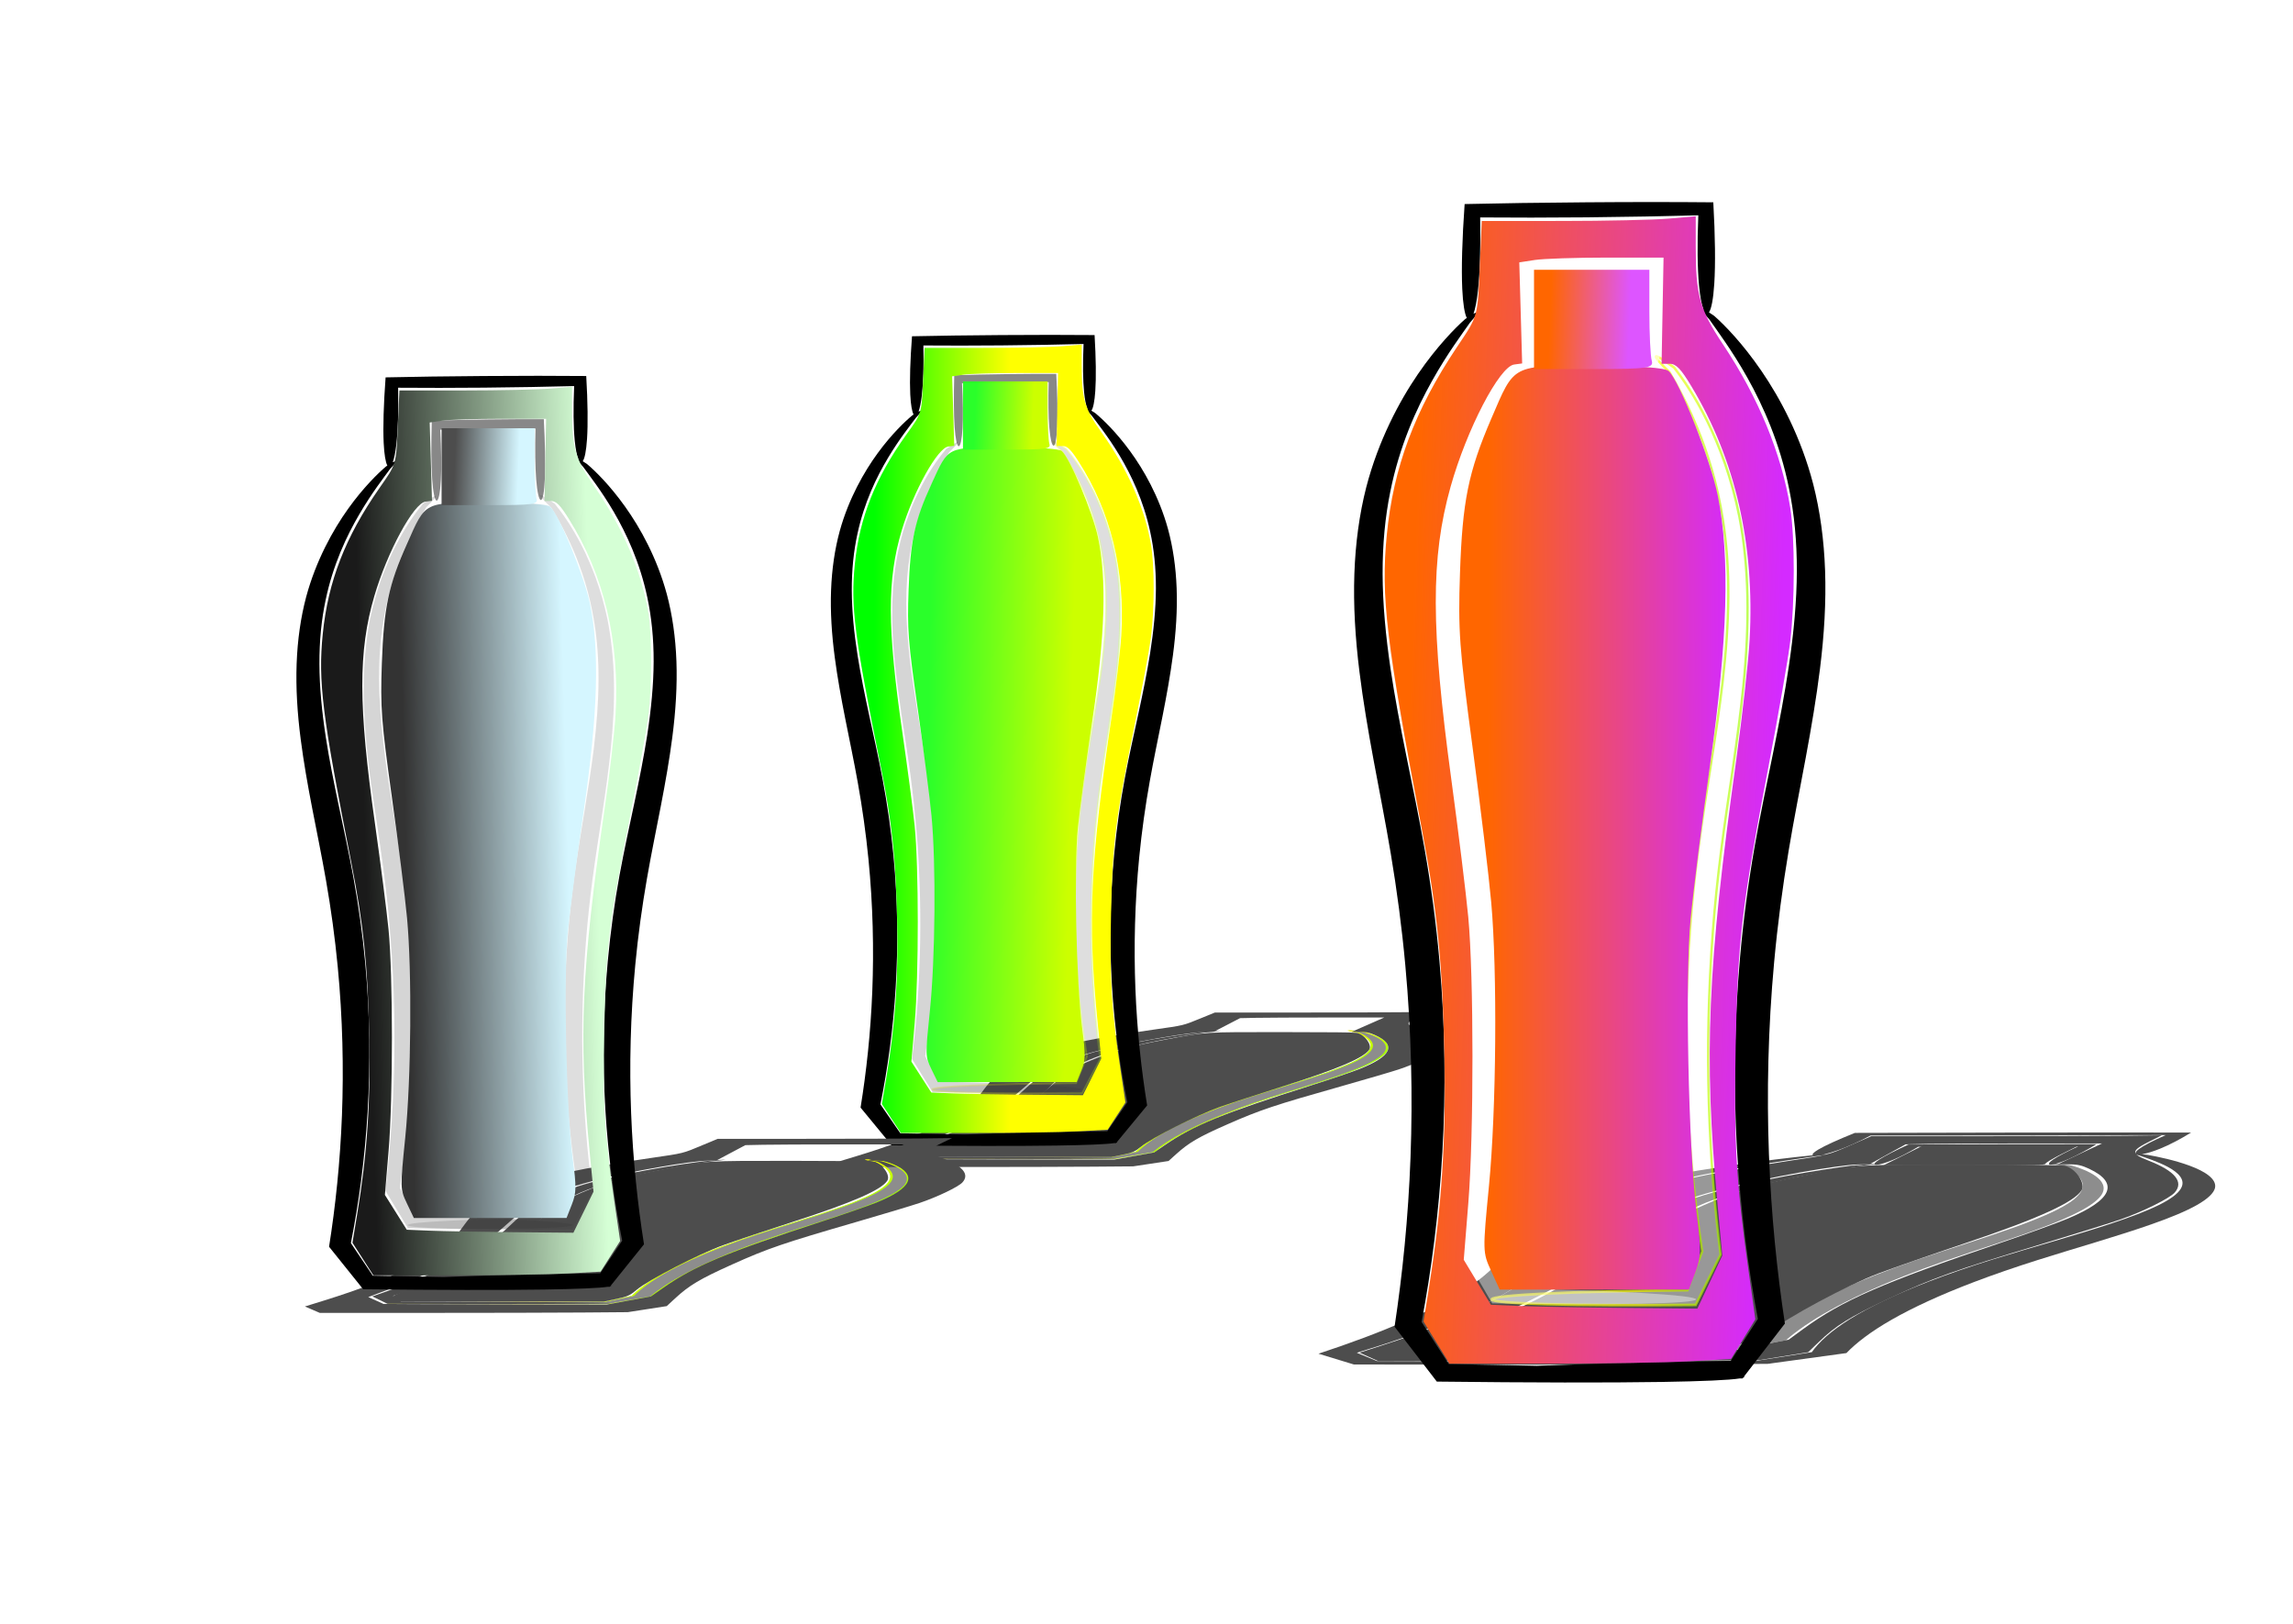
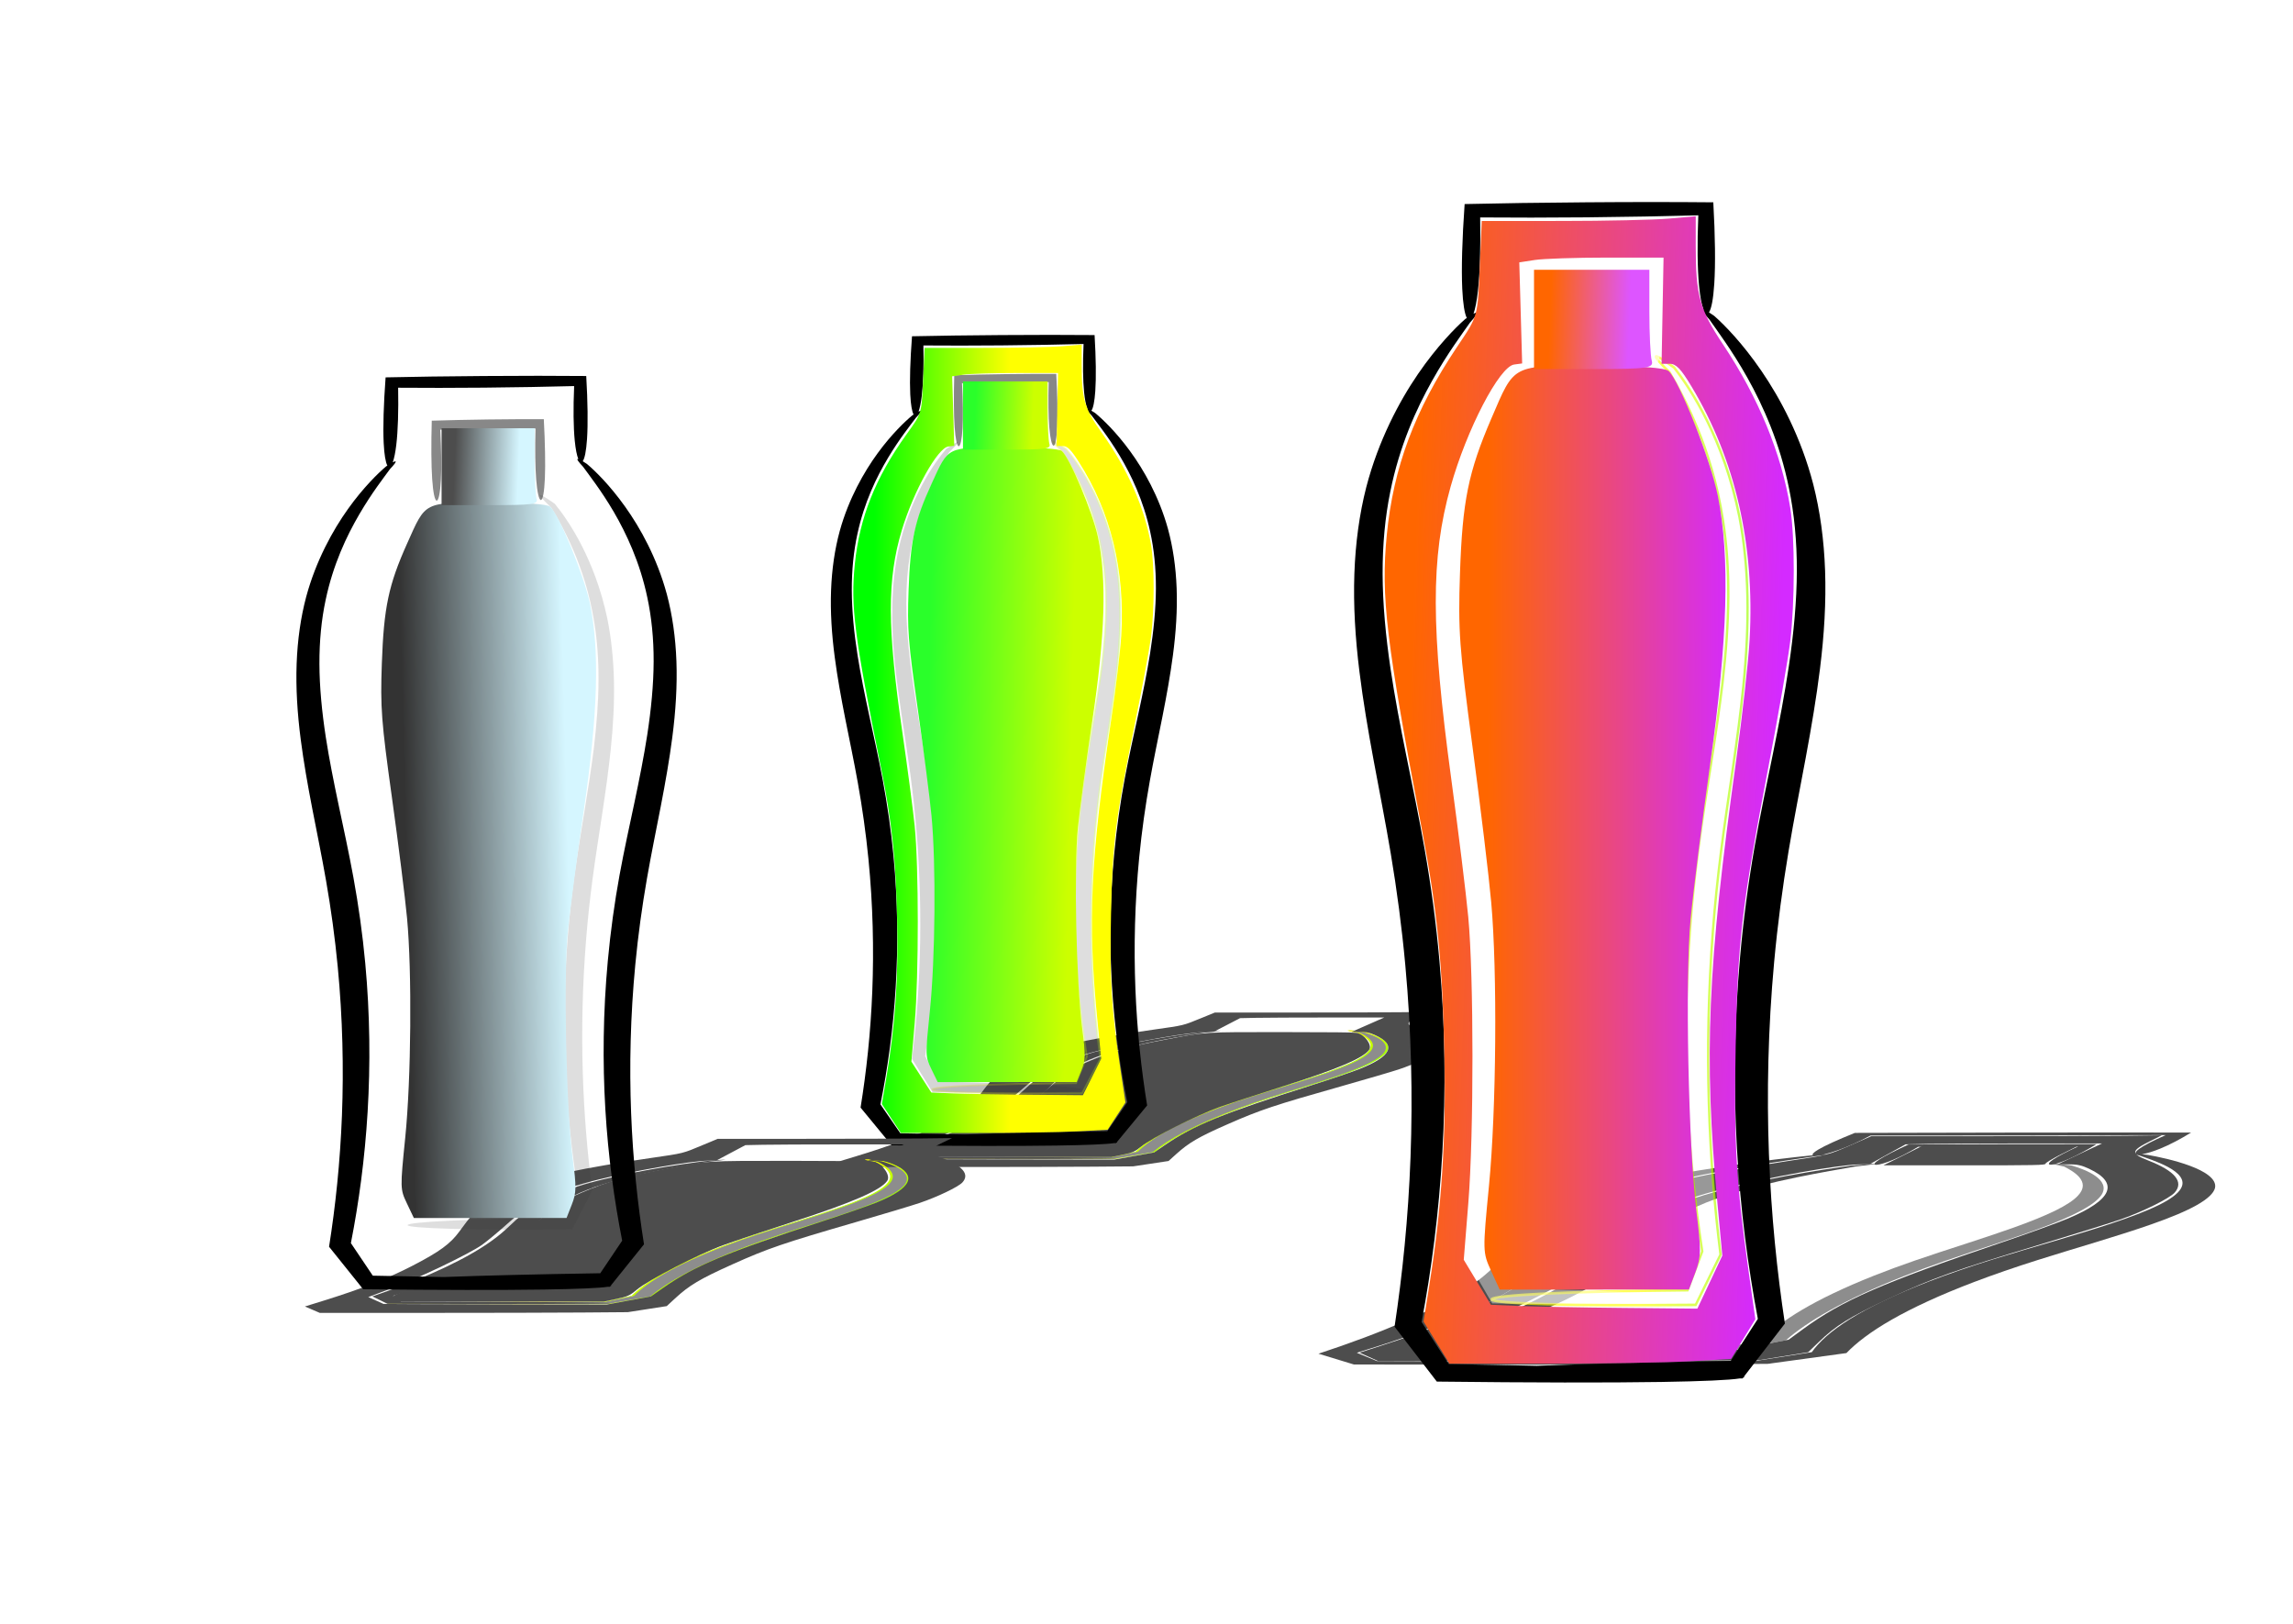
<svg xmlns="http://www.w3.org/2000/svg" xmlns:ns1="http://sodipodi.sourceforge.net/DTD/sodipodi-0.dtd" xmlns:ns2="http://www.inkscape.org/namespaces/inkscape" xmlns:xlink="http://www.w3.org/1999/xlink" id="svg2" ns1:docname="New document 1" viewBox="0 0 1250.8 885.83" version="1.1" ns2:version="0.48.1 r9760">
  <defs id="defs4">
    <linearGradient id="linearGradient3882" ns2:collect="always">
      <stop id="stop3884" style="stop-color:#ffff00" offset="0" />
      <stop id="stop3886" style="stop-color:#00ff00" offset="1" />
    </linearGradient>
    <linearGradient id="linearGradient3045" ns2:collect="always">
      <stop id="stop3047" style="stop-color:#2aff2a" offset="0" />
      <stop id="stop3049" style="stop-color:#ccff00" offset="1" />
    </linearGradient>
    <linearGradient id="linearGradient3031" y2="244.45" xlink:href="#linearGradient3045" gradientUnits="userSpaceOnUse" x2="275.86" gradientTransform="matrix(.924 0 0 1.136 308.78 114.45)" y1="242.72" x1="241.38" ns2:collect="always" />
    <linearGradient id="linearGradient3051" y2="404.79" xlink:href="#linearGradient3045" gradientUnits="userSpaceOnUse" x2="298.28" gradientTransform="matrix(.946 0 0 .989 302.75 145.28)" y1="403.07" x1="215.52" ns2:collect="always" />
    <linearGradient id="linearGradient3110" y2="355.58" xlink:href="#linearGradient3882" gradientUnits="userSpaceOnUse" x2="181.92" gradientTransform="matrix(.924 0 0 .974 308.78 153.92)" y1="355.58" x1="262.3" ns2:collect="always" />
    <linearGradient id="linearGradient3888" y2="369.4" xlink:href="#linearGradient3882" gradientUnits="userSpaceOnUse" x2="397.31" gradientTransform="translate(51.667 168.2)" y1="367.84" x1="284.26" ns2:collect="always" />
    <filter id="filter3910" ns2:collect="always">
      <feGaussianBlur id="feGaussianBlur3912" stdDeviation="1.191" ns2:collect="always" />
    </filter>
    <filter id="filter3914" ns2:collect="always">
      <feGaussianBlur id="feGaussianBlur3916" stdDeviation="1.192" ns2:collect="always" />
    </filter>
    <filter id="filter3938" ns2:collect="always">
      <feGaussianBlur id="feGaussianBlur3940" stdDeviation="1.271" ns2:collect="always" />
    </filter>
    <linearGradient id="linearGradient3110-0" y2="355.58" gradientUnits="userSpaceOnUse" x2="181.92" gradientTransform="matrix(1.258 0 0 1.417 541.89 -7.524)" y1="361.88" x1="342.16" ns2:collect="always">
      <stop id="stop3106-8" style="stop-color:#d42aff" offset="0" />
      <stop id="stop3108-2" style="stop-color:#ff6600" offset="1" />
    </linearGradient>
    <linearGradient id="linearGradient3031-1" y2="244.45" gradientUnits="userSpaceOnUse" x2="275.86" gradientTransform="matrix(1.258 0 0 1.654 541.89 -64.968)" y1="242.72" x1="241.38" ns2:collect="always">
      <stop id="stop3035-7" style="stop-color:#ff6600" offset="0" />
      <stop id="stop3037-3" style="stop-color:#dd55ff" offset="1" />
    </linearGradient>
    <linearGradient id="linearGradient3051-1" y2="403.24" gradientUnits="userSpaceOnUse" x2="319.07" gradientTransform="matrix(1.289 0 0 1.439 533.67 -20.101)" y1="403.07" x1="215.52" ns2:collect="always">
      <stop id="stop3047-5" style="stop-color:#ff6600" offset="0" />
      <stop id="stop3049-8" style="stop-color:#d42aff" offset="1" />
    </linearGradient>
    <filter id="filter3938-5" color-interpolation-filters="sRGB" ns2:collect="always">
      <feGaussianBlur id="feGaussianBlur3940-7" stdDeviation="1.271" ns2:collect="always" />
    </filter>
    <filter id="filter3914-2" color-interpolation-filters="sRGB" ns2:collect="always">
      <feGaussianBlur id="feGaussianBlur3916-8" stdDeviation="1.192" ns2:collect="always" />
    </filter>
    <filter id="filter3910-0" color-interpolation-filters="sRGB" ns2:collect="always">
      <feGaussianBlur id="feGaussianBlur3912-2" stdDeviation="1.191" ns2:collect="always" />
    </filter>
    <linearGradient id="linearGradient3987" y2="369.4" xlink:href="#linearGradient3882" gradientUnits="userSpaceOnUse" y1="367.84" gradientTransform="translate(643.39 156.03)" x2="397.31" x1="284.26" ns2:collect="always" />
    <linearGradient id="linearGradient4267" y2="369.4" xlink:href="#linearGradient3882" gradientUnits="userSpaceOnUse" x2="397.31" gradientTransform="translate(1317.3 502.64)" y1="367.84" x1="284.26" ns2:collect="always" />
    <linearGradient id="linearGradient4281" y2="404.79" xlink:href="#linearGradient3045" gradientUnits="userSpaceOnUse" x2="298.28" gradientTransform="matrix(1.024 0 0 1.016 1308.6 507.68)" y1="403.07" x1="215.52" ns2:collect="always" />
    <linearGradient id="linearGradient4283" y2="244.45" xlink:href="#linearGradient3045" gradientUnits="userSpaceOnUse" x2="275.86" gradientTransform="matrix(1 0 0 1.167 1317.3 462.62)" y1="242.72" x1="241.38" ns2:collect="always" />
    <linearGradient id="linearGradient4285" y2="355.58" xlink:href="#linearGradient3882" gradientUnits="userSpaceOnUse" x2="181.92" gradientTransform="translate(1317.3 503.16)" y1="355.58" x1="262.3" ns2:collect="always" />
    <linearGradient id="linearGradient4301" y2="369.4" xlink:href="#linearGradient3882" gradientUnits="userSpaceOnUse" x2="397.31" gradientTransform="translate(645.06 216.03)" y1="367.84" x1="284.26" ns2:collect="always" />
    <filter id="filter4517" height="1.8" width="1.15" y="-.4" x="-.075" ns2:collect="always">
      <feGaussianBlur id="feGaussianBlur4519" stdDeviation="7.946" ns2:collect="always" />
    </filter>
    <filter id="filter4521" height="1.777" width="1.136" y="-.389" x="-.068" ns2:collect="always">
      <feGaussianBlur id="feGaussianBlur4523" stdDeviation="7.946" ns2:collect="always" />
    </filter>
    <filter id="filter4525" height="10.238" width="1.598" y="-4.619" x="-.299" ns2:collect="always">
      <feGaussianBlur id="feGaussianBlur4527" stdDeviation="7.946" ns2:collect="always" />
    </filter>
    <filter id="filter4529" height="1.993" width="1.206" y="-.496" x="-.103" ns2:collect="always">
      <feGaussianBlur id="feGaussianBlur4531" stdDeviation="7.946" ns2:collect="always" />
    </filter>
    <filter id="filter4533" height="3.765" width="1.7" y="-1.382" x="-.35" ns2:collect="always">
      <feGaussianBlur id="feGaussianBlur4535" stdDeviation="23.335" ns2:collect="always" />
    </filter>
    <filter id="filter4537" height="1.307" width="1.427" y="-.154" x="-.213" ns2:collect="always">
      <feGaussianBlur id="feGaussianBlur4539" stdDeviation="23.335" ns2:collect="always" />
    </filter>
    <filter id="filter4541" height="1.307" width="1.263" y="-.153" x="-.132" ns2:collect="always">
      <feGaussianBlur id="feGaussianBlur4543" stdDeviation="23.335" ns2:collect="always" />
    </filter>
    <linearGradient id="linearGradient4585" y2="400.79" gradientUnits="userSpaceOnUse" x2="300.42" gradientTransform="matrix(1.04 0 0 1.115 -3.685 141.68)" y1="403.07" x1="215.52" ns2:collect="always">
      <stop id="stop4601" style="stop-color:#333333" offset="0" />
      <stop id="stop4603" style="stop-color:#d5f6ff" offset="1" />
    </linearGradient>
    <linearGradient id="linearGradient4587" y2="244.45" gradientUnits="userSpaceOnUse" x2="275.86" gradientTransform="matrix(1.015 0 0 1.281 2.948 106.93)" y1="242.72" x1="241.38" ns2:collect="always">
      <stop id="stop4607" style="stop-color:#4d4d4d" offset="0" />
      <stop id="stop4609" style="stop-color:#d5f6ff" offset="1" />
    </linearGradient>
    <linearGradient id="linearGradient4589" y2="357.62" gradientUnits="userSpaceOnUse" x2="190.72" gradientTransform="matrix(1.015 0 0 1.097 2.948 151.42)" y1="353.55" x1="315.09" ns2:collect="always">
      <stop id="stop4613" style="stop-color:#d5ffd5" offset="0" />
      <stop id="stop4615" style="stop-color:#1a1a1a" offset="1" />
    </linearGradient>
  </defs>
  <ns1:namedview id="base" bordercolor="#666666" ns2:pageshadow="2" ns2:window-y="24" pagecolor="#ffffff" ns2:window-height="744" ns2:window-maximized="1" ns2:zoom="0.44785584" ns2:window-x="0" showgrid="false" borderopacity="1.0" ns2:current-layer="layer1" ns2:cx="532.54857" ns2:cy="454.91807" ns2:window-width="1366" ns2:pageopacity="0.0" ns2:document-units="px" />
  <g id="layer1" ns2:label="Layer 1" ns2:groupmode="layer" transform="translate(0 -166.54)">
    <path id="path4545" style="filter:url(#filter4541);stroke:url(#linearGradient4301);fill:#4d4d4d;fill-opacity:.639;fill-rule:evenodd" d="m861.2 839.7c-0.006-0.789 8.437-1.595 23.254-2.226 14.817-0.631 36.005-1.086 61.697-1.303 2.085-4.847 4.212-9.83 6.378-14.934-3.069-17.87-5.412-37.596-6.451-58.631-1.04-21.036-0.771-43.38 1.205-66.37 0.873-10.158 2.051-20.135 3.497-29.876 1.696-11.417 3.709-22.451 5.591-33.117 1.881-10.666 3.63-20.964 4.939-30.898 1.522-11.663 2.444-22.867 2.509-33.372 0.065-10.504-0.725-20.309-2.318-29.273-1.208-7.057-2.904-13.587-4.842-19.524-1.937-5.938-4.116-11.285-6.315-16.026-4.398-9.483-8.845-16.538-11.955-21.338-4.146-3.618-6.294-5.799-6.011-6.177 0.283-0.378 2.989 1.08 7.913 4.262 1.906 2.151 4.162 4.913 6.615 8.332s5.1 7.495 7.748 12.26c2.647 4.765 5.294 10.22 7.704 16.364 2.41 6.143 4.583 12.976 6.25 20.441 2.038 9.377 3.233 19.651 3.502 30.602 0.269 10.951-0.391 22.578-1.752 34.554-1.146 10.191-2.751 20.673-4.506 31.406-1.755 10.732-3.658 21.715-5.26 32.935-1.394 9.751-2.551 19.733-3.438 29.892-2.008 22.994-2.481 45.32-1.783 66.319s2.564 40.669 5.067 58.468c-3.764 6.755-7.359 13.215-10.765 19.352-27.16 0.212-49.329 0.11-64.655-0.276-15.326-0.386-23.813-1.054-23.819-1.843z" ns1:nodetypes="cccsscc" ns2:path-effect="#path-effect4303;#path-effect4305" transform="matrix(1.246 0 -.409 .192 -230.96 637.25)" ns2:original-d="m 861.20245,839.70126 86.71289,-0.70511 8.57143,-17.14286 c 0,0 -17.94006,-106.20721 -0.7972,-154.77864 17.14285,-48.57143 37.94006,-105.22136 9.36863,-128.0785 -28.57143,-22.85714 -25.71429,-57.14286 -25.71429,-57.14286 l -6.96211,-5.21945" ns2:connector-curvature="0" />
    <path id="path4547" style="filter:url(#filter4537);fill-rule:evenodd;fill:#4d4d4d" d="m949.86 839.7c-0.013 0.79-8.507 1.391-23.826 1.675-15.32 0.284-37.467 0.249-64.588-0.119-3.853-5.9-7.913-12.114-12.16-18.614 2.29-17.764 3.989-37.372 4.612-58.293 0.623-20.921 0.167-43.153-1.697-66.069-0.992-12.186-2.342-24.121-3.997-35.718-1.53-10.768-3.311-21.31-4.937-31.61s-3.094-20.36-4.127-30.138c-1.226-11.485-1.79-22.628-1.49-33.13 0.299-10.502 1.46-20.364 3.406-29.384 1.672-7.564 3.87-14.471 6.306-20.66 2.437-6.189 5.112-11.663 7.777-16.421 2.665-4.757 5.319-8.8 7.757-12.162 2.438-3.362 4.659-6.047 6.504-8.098 4.285-2.898 6.646-4.221 6.921-3.873 0.275 0.348-1.545 2.338-5.105 5.657-2.972 4.624-7.394 11.589-11.817 21.078-2.212 4.745-4.414 10.119-6.375 16.11-1.961 5.991-3.679 12.599-4.892 19.756-1.512 8.621-2.277 18.033-2.248 28.105s0.854 20.806 2.247 31.983c1.198 9.525 2.813 19.399 4.569 29.623 1.756 10.225 3.651 20.801 5.281 31.741 1.715 11.553 3.08 23.45 4.038 35.602 1.801 22.852 2.026 45.047 1.046 65.96-0.981 20.913-3.164 40.541-6.019 58.359 2.659 4.872 5.262 9.63 7.804 14.261 25.724 0.492 46.933 1.162 61.758 1.936 14.826 0.774 23.266 1.651 23.253 2.441z" ns1:nodetypes="cccsscc" ns2:path-effect="#path-effect4307;#path-effect4309" transform="matrix(1.246 0 -.409 .192 -230.96 637.25)" ns2:original-d="m 949.8574,839.70126 -86.71289,-1.41022 -9.98166,-16.43775 c 0,0 17.06984,-111.42857 -0.073,-160 -17.14285,-48.57143 -37.06984,-100 -8.49841,-122.85714 28.57143,-22.85714 25.71429,-57.14286 25.71429,-57.14286 l 6.01302,-4.76548" ns2:connector-curvature="0" />
    <path id="path4549" style="filter:url(#filter4533);fill-rule:evenodd;fill:#4d4d4d" d="m876.86 479.38c-0.998 0.01-1.936-3.848-2.439-10.8-0.503-6.952-0.567-17.001-0.22-28.962 9.034-0.264 19.377-0.476 30.304-0.608 10.771-0.131 20.975-0.171 29.919-0.129 0.678 12.045 0.892 22.186 0.58 29.218-0.312 7.031-1.148 10.956-2.151 10.974-1.003 0.018-1.975-3.815-2.523-10.133-0.548-6.319-0.668-15.12-0.385-25.445-7.87 0.244-16.416 0.429-25.413 0.535-9.127 0.108-17.791 0.124-25.757 0.065 0.567 10.215 0.688 18.928 0.316 25.194-0.372 6.266-1.234 10.082-2.232 10.092z" ns1:nodetypes="cccc" ns2:path-effect="#path-effect4311;#path-effect4313" transform="matrix(1.349 0 -.443 .197 541.35 662.95)" ns2:original-d="m 876.85811,479.37765 -0.37134,-37.52436 55.69595,-0.66843 0.66843,37.88466" ns2:connector-curvature="0" />
    <path id="path4551" style="filter:url(#filter4529);fill:#4d4d4d" ns2:connector-curvature="0" transform="matrix(1.16 0 -.953 1.774 310.53 -825.62)" d="m916.53 914.34c-2.059-0.771-1.973-0.81 7.684-3.545 11.136-3.154 25.651-8.884 29.827-11.775 1.556-1.077 4.763-4 7.127-6.496 3.86-4.075 5.061-4.808 11.773-7.185 8.474-3.001 14.16-4.208 30.31-6.433 16.594-2.286 14.556-2.201 52.803-2.196 21.479 0.004 33.247 0.077 34.617 0.22 4.042 0.419 10.491 3.704 10.199 5.195-0.494 2.531-9.998 5.965-30.874 11.156-9.62 2.392-20.783 5.285-24.806 6.429-8.638 2.456-24.196 9.465-27.054 12.187-1.657 1.578-2.435 1.871-6.639 2.503l-4.763 0.716-44.061 0.002-44.06 0.002-2.082-0.779z" />
    <path id="path4553" style="filter:url(#filter4525);fill:#4d4d4d" ns2:connector-curvature="0" transform="matrix(1.256 0 -1.032 1.822 1127.6 -839.66)" d="m1033.2 874.79 5.047-2.064h26.847 26.847l-4.207 1.721c-2.314 0.946-4.079 1.875-3.923 2.064 0.251 0.304-2.942 0.344-27.688 0.344h-27.971l5.047-2.064z" />
    <path id="path4555" style="filter:url(#filter4517);fill:#4d4d4d" ns2:connector-curvature="0" transform="matrix(1.16 0 -.953 1.774 310.53 -825.62)" d="m883.82 917.33-3.896-0.876 6.409-1.514c13.732-3.244 22.667-6.067 30.638-9.678 8.233-3.729 11.141-5.927 12.19-9.213 2.526-7.907 4.54-9.729 13.587-12.292 9.922-2.81 25.671-5.19 51.66-7.806 13.461-1.355 12.654-1.208 19.485-3.542l5.013-1.713 37.321-0.001c20.527-0.001 43.051-0.045 50.054-0.099l12.733-0.098-2.983 1.22c-5.072 2.075-4.694 2.643 2.748 4.128 10.997 2.195 16.039 4.533 14.603 6.771-0.785 1.224-7.495 3.958-13.719 5.589-2.716 0.712-12.95 3.042-22.743 5.177-26.615 5.804-32.024 7.242-43.619 11.598-10.589 3.978-13.71 5.699-16.841 9.292l-1.817 2.084-7.657 0.824-7.656 0.824-19.456 0.099c-10.701 0.054-40.314 0.099-65.807 0.099l-46.351 0.001-3.896-0.876zm133.4-2.514 8.501-1.103 3.105-2.208c8.618-6.129 19.331-9.798 53.633-18.368 7.418-1.853 15.773-4.114 18.567-5.025 12.13-3.952 11.708-7.495-1.253-10.525-3.181-0.744-4.901-0.952-7.869-0.951l-3.799 0 5.855-2.208 5.855-2.208h-26.369c-14.503 0-29.724 0.045-33.825 0.099l-7.456 0.099-4.47 2.101-4.47 2.101-3.863 0.046c-7.038 0.083-28.649 2.697-41.953 5.075-16.553 2.958-23.638 5.888-29.451 12.177-2.012 2.178-4.75 4.747-6.084 5.71-3.398 2.454-19.425 9.019-29.021 11.888l-7.93 2.371 4.029 0.935 4.029 0.935 13.111 0.051c7.211 0.028 28.752 0.064 47.869 0.081l34.759 0.03 8.501-1.103z" />
    <path id="path4287" style="filter:url(#filter4541);fill-rule:evenodd;stroke:url(#linearGradient4301);fill:#4d4d4d;fill-opacity:.639" d="m861.2 839.7c-0.006-0.789 8.437-1.595 23.254-2.226 14.817-0.631 36.005-1.086 61.697-1.303 2.085-4.847 4.212-9.83 6.378-14.934-3.069-17.87-5.412-37.596-6.451-58.631-1.04-21.036-0.771-43.38 1.205-66.37 0.873-10.158 2.051-20.135 3.497-29.876 1.696-11.417 3.709-22.451 5.591-33.117 1.881-10.666 3.63-20.964 4.939-30.898 1.522-11.663 2.444-22.867 2.509-33.372 0.065-10.504-0.725-20.309-2.318-29.273-1.208-7.057-2.904-13.587-4.842-19.524-1.937-5.938-4.116-11.285-6.315-16.026-4.398-9.483-8.845-16.538-11.955-21.338-4.146-3.618-6.294-5.799-6.011-6.177 0.283-0.378 2.989 1.08 7.913 4.262 1.906 2.151 4.162 4.913 6.615 8.332s5.1 7.495 7.748 12.26c2.647 4.765 5.294 10.22 7.704 16.364 2.41 6.143 4.583 12.976 6.25 20.441 2.038 9.377 3.233 19.651 3.502 30.602 0.269 10.951-0.391 22.578-1.752 34.554-1.146 10.191-2.751 20.673-4.506 31.406-1.755 10.732-3.658 21.715-5.26 32.935-1.394 9.751-2.551 19.733-3.438 29.892-2.008 22.994-2.481 45.32-1.783 66.319s2.564 40.669 5.067 58.468c-3.764 6.755-7.359 13.215-10.765 19.352-27.16 0.212-49.329 0.11-64.655-0.276-15.326-0.386-23.813-1.054-23.819-1.843z" ns1:nodetypes="cccsscc" ns2:connector-curvature="0" ns2:path-effect="#path-effect4303;#path-effect4305" transform="matrix(1.697 0 -.557 .279 -197.57 668.33)" ns2:original-d="m 861.20245,839.70126 86.71289,-0.70511 8.57143,-17.14286 c 0,0 -17.94006,-106.20721 -0.7972,-154.77864 17.14285,-48.57143 37.94006,-105.22136 9.36863,-128.0785 -28.57143,-22.85714 -25.71429,-57.14286 -25.71429,-57.14286 l -6.96211,-5.21945" />
    <path id="path4289" style="filter:url(#filter4537);fill-rule:evenodd;fill:#4d4d4d" d="m949.86 839.7c-0.013 0.79-8.507 1.391-23.826 1.675-15.32 0.284-37.467 0.249-64.588-0.119-3.853-5.9-7.913-12.114-12.16-18.614 2.29-17.764 3.989-37.372 4.612-58.293 0.623-20.921 0.167-43.153-1.697-66.069-0.992-12.186-2.342-24.121-3.997-35.718-1.53-10.768-3.311-21.31-4.937-31.61s-3.094-20.36-4.127-30.138c-1.226-11.485-1.79-22.628-1.49-33.13 0.299-10.502 1.46-20.364 3.406-29.384 1.672-7.564 3.87-14.471 6.306-20.66 2.437-6.189 5.112-11.663 7.777-16.421 2.665-4.757 5.319-8.8 7.757-12.162 2.438-3.362 4.659-6.047 6.504-8.098 4.285-2.898 6.646-4.221 6.921-3.873 0.275 0.348-1.545 2.338-5.105 5.657-2.972 4.624-7.394 11.589-11.817 21.078-2.212 4.745-4.414 10.119-6.375 16.11-1.961 5.991-3.679 12.599-4.892 19.756-1.512 8.621-2.277 18.033-2.248 28.105s0.854 20.806 2.247 31.983c1.198 9.525 2.813 19.399 4.569 29.623 1.756 10.225 3.651 20.801 5.281 31.741 1.715 11.553 3.08 23.45 4.038 35.602 1.801 22.852 2.026 45.047 1.046 65.96-0.981 20.913-3.164 40.541-6.019 58.359 2.659 4.872 5.262 9.63 7.804 14.261 25.724 0.492 46.933 1.162 61.758 1.936 14.826 0.774 23.266 1.651 23.253 2.441z" ns1:nodetypes="cccsscc" ns2:path-effect="#path-effect4307;#path-effect4309" ns2:connector-curvature="0" transform="matrix(1.697 0 -.557 .279 -197.57 668.33)" ns2:original-d="m 949.8574,839.70126 -86.71289,-1.41022 -9.98166,-16.43775 c 0,0 17.06984,-111.42857 -0.073,-160 -17.14285,-48.57143 -37.06984,-100 -8.49841,-122.85714 28.57143,-22.85714 25.71429,-57.14286 25.71429,-57.14286 l 6.01302,-4.76548" />
    <path id="path4291" style="filter:url(#filter4533);fill-rule:evenodd;fill:#4d4d4d" d="m876.86 479.38c-0.998 0.01-1.936-3.848-2.439-10.8-0.503-6.952-0.567-17.001-0.22-28.962 9.034-0.264 19.377-0.476 30.304-0.608 10.771-0.131 20.975-0.171 29.919-0.129 0.678 12.045 0.892 22.186 0.58 29.218-0.312 7.031-1.148 10.956-2.151 10.974-1.003 0.018-1.975-3.815-2.523-10.133-0.548-6.319-0.668-15.12-0.385-25.445-7.87 0.244-16.416 0.429-25.413 0.535-9.127 0.108-17.791 0.124-25.757 0.065 0.567 10.215 0.688 18.928 0.316 25.194-0.372 6.266-1.234 10.082-2.232 10.092z" ns1:nodetypes="cccc" ns2:connector-curvature="0" ns2:path-effect="#path-effect4311;#path-effect4313" transform="matrix(1.697 0 -.557 .279 -197.57 668.33)" ns2:original-d="m 876.85811,479.37765 -0.37134,-37.52436 55.69595,-0.66843 0.66843,37.88466" />
-     <path id="path4293" d="m916.53 914.34c-2.059-0.771-1.973-0.81 7.684-3.545 11.136-3.154 25.651-8.884 29.827-11.775 1.556-1.077 4.763-4 7.127-6.496 3.86-4.075 5.061-4.808 11.773-7.185 8.474-3.001 14.16-4.208 30.31-6.433 16.594-2.286 14.556-2.201 52.803-2.196 21.479 0.004 33.247 0.077 34.617 0.22 4.042 0.419 10.491 3.704 10.199 5.195-0.494 2.531-9.998 5.965-30.874 11.156-9.62 2.392-20.783 5.285-24.806 6.429-8.638 2.456-24.196 9.465-27.054 12.187-1.657 1.578-2.435 1.871-6.639 2.503l-4.763 0.716-44.061 0.002-44.06 0.002-2.082-0.779z" style="filter:url(#filter4529);fill:#4d4d4d" transform="matrix(1.581 0 -1.298 2.581 540 -1460.8)" ns2:connector-curvature="0" />
    <path id="path4295" d="m1033.2 874.79 5.047-2.064h26.847 26.847l-4.207 1.721c-2.314 0.946-4.079 1.875-3.923 2.064 0.251 0.304-2.942 0.344-27.688 0.344h-27.971l5.047-2.064z" style="filter:url(#filter4525);fill:#4d4d4d" transform="matrix(1.581 0 -1.298 2.581 540 -1460.8)" ns2:connector-curvature="0" />
    <path id="path4297" d="m1100.8 869.91c-9.937-0-20.475 0.004-31.338 0.012-20.66 0.014-40.112 0.038-56.776 0.073-4.724 1.458-8.081 2.675-9.711 3.517-1.216 0.628-1.448 1.046-0.857 1.22-0.28 0.014-0.508 0.026-0.811 0.042-2.904 0.191-6.83 0.472-11.54 0.851-4.709 0.379-10.191 0.855-16.05 1.434-5.859 0.579-12.093 1.265-18.217 2.052-6.124 0.787-12.162 1.678-17.442 2.665-5.826 1.098-10.644 2.305-14.299 3.593-3.654 1.289-6.112 2.66-7.59 4.077-1.267 1.197-1.938 2.429-2.404 3.693-0.466 1.264-0.746 2.561-1.507 3.885-0.848 1.496-2.326 3.039-4.562 4.617-3.92 2.767-9.861 5.453-17.084 7.981-7.223 2.527-15.753 4.898-24.669 7.049 4.925 0.798 9.627 1.558 14.096 2.282 43.766 0.045 79.621 0.05 104.51 0.014 19.326-0.027 31.93-0.079 36.773-0.146 0.477-0 0.887 0 1.366 0 0.09-0.008 0.176-0.018 0.268-0.027 0.402-0.01 0.661-0.023 0.692-0.035 0.016-0.006-0.022-0.01-0.118-0.014 7.77-0.703 15.928-1.434 24.46-2.205 1.601-2.151 4.663-4.521 9.799-7.049 5.136-2.527 12.332-5.214 21.94-7.981 5.48-1.578 11.546-3.121 18.016-4.617 5.713-1.324 11.773-2.621 17.49-3.885 5.716-1.264 11.068-2.496 15.655-3.693 5.449-1.416 9.697-2.788 12.344-4.077 2.648-1.289 3.728-2.495 3.273-3.593-0.45-0.988-2.132-1.878-4.408-2.665-2.276-0.787-5.168-1.468-8.194-2.048-3.026-0.579-6.172-1.059-9.027-1.438-2.855-0.379-5.406-0.66-7.377-0.851-0.799-0.058-1.464-0.106-2.071-0.146 1.47-0.142 3.364-0.55 5.394-1.193 2.55-0.806 5.256-1.974 7.815-3.382-8.559-0.006-17.902-0.012-27.84-0.012zm19.539 0.552c-3.479 1.197-5.819 2.209-6.819 2.934-0.625 0.453-0.724 0.794-0.336 0.986-0.231-0.006-0.396-0.01-0.496-0.004-0.428 0.027 0.327 0.168 2.183 0.41 1.227 0.228 3.035 0.544 5.119 0.947 2.084 0.403 4.46 0.896 6.699 1.48 2.238 0.584 4.34 1.261 5.864 2.029 1.524 0.768 2.445 1.629 2.266 2.57-0.154 1.051-1.696 2.204-4.769 3.44-3.074 1.236-7.668 2.556-13.312 3.935-4.793 1.166-10.349 2.377-16.264 3.632s-12.189 2.551-18.124 3.896c-6.568 1.491-12.628 3.032-18.039 4.606-9.486 2.759-16.328 5.439-20.891 7.965-4.563 2.526-6.826 4.899-7.541 7.056-5.761 0.598-11.42 1.181-16.92 1.749-36.697 0.053-67.332 0.123-90.78 0.203-12.718-0.026-26.094-0.052-40.791-0.073-2.722-0.568-5.53-1.151-8.369-1.749 9.834-2.157 19.122-4.53 26.913-7.056 7.791-2.526 14.104-5.206 18.109-7.965 2.284-1.574 3.711-3.115 4.433-4.606 0.641-1.345 0.758-2.642 0.979-3.896 0.221-1.255 0.585-2.466 1.495-3.632 1.097-1.379 2.965-2.702 5.937-3.939 2.973-1.236 7.005-2.385 11.992-3.436 4.42-0.941 9.551-1.802 14.83-2.57 5.279-0.768 10.739-1.444 15.834-2.029 5.096-0.584 9.831-1.077 13.887-1.48 4.056-0.403 7.407-0.719 9.751-0.947 3.039-0.242 4.537-0.384 4.24-0.41-0.144-0.014-0.745 0.004-1.731 0.046 1.293-0.208 2.78-0.525 4.32-0.94 2.81-0.757 5.76-1.816 8.554-3.064 15.077 0.012 31.821 0.012 49.627-0.004 18.719-0.016 36.381-0.046 52.151-0.084z" style="filter:url(#filter4521);fill-rule:evenodd;fill:#4d4d4d" transform="matrix(1.581 0 -1.298 2.581 540 -1460.8)" ns2:connector-curvature="0" />
    <path id="path4299" d="m883.82 917.33-3.896-0.876 6.409-1.514c13.732-3.244 22.667-6.067 30.638-9.678 8.233-3.729 11.141-5.927 12.19-9.213 2.526-7.907 4.54-9.729 13.587-12.292 9.922-2.81 25.671-5.19 51.66-7.806 13.461-1.355 12.654-1.208 19.485-3.542l5.013-1.713 37.321-0.001c20.527-0.001 43.051-0.045 50.054-0.099l12.733-0.098-2.983 1.22c-5.072 2.075-4.694 2.643 2.748 4.128 10.997 2.195 16.039 4.533 14.603 6.771-0.785 1.224-7.495 3.958-13.719 5.589-2.716 0.712-12.95 3.042-22.743 5.177-26.615 5.804-32.024 7.242-43.619 11.598-10.589 3.978-13.71 5.699-16.841 9.292l-1.817 2.084-7.657 0.824-7.656 0.824-19.456 0.099c-10.701 0.054-40.314 0.099-65.807 0.099l-46.351 0.001-3.896-0.876zm133.4-2.514 8.501-1.103 3.105-2.208c8.618-6.129 19.331-9.798 53.633-18.368 7.418-1.853 15.773-4.114 18.567-5.025 12.13-3.952 11.708-7.495-1.253-10.525-3.181-0.744-4.901-0.952-7.869-0.951l-3.799 0 5.855-2.208 5.855-2.208h-26.369c-14.503 0-29.724 0.045-33.825 0.099l-7.456 0.099-4.47 2.101-4.47 2.101-3.863 0.046c-7.038 0.083-28.649 2.697-41.953 5.075-16.553 2.958-23.638 5.888-29.451 12.177-2.012 2.178-4.75 4.747-6.084 5.71-3.398 2.454-19.425 9.019-29.021 11.888l-7.93 2.371 4.029 0.935 4.029 0.935 13.111 0.051c7.211 0.028 28.752 0.064 47.869 0.081l34.759 0.03 8.501-1.103z" style="filter:url(#filter4517);fill:#4d4d4d" transform="matrix(1.581 0 -1.298 2.581 540 -1460.8)" ns2:connector-curvature="0" />
    <path id="path2991" style="opacity:.5;fill-rule:evenodd;fill-opacity:.639;filter:url(#filter3910);stroke:url(#linearGradient3888);fill:#343434" d="m267.81 791.88c-0.006-0.789 8.437-1.595 23.254-2.226 14.817-0.631 36.005-1.086 61.697-1.303 2.085-4.847 4.212-9.83 6.378-14.934-3.069-17.87-5.412-37.596-6.451-58.631-1.04-21.036-0.771-43.38 1.205-66.37 0.873-10.158 2.051-20.135 3.497-29.876 1.696-11.417 3.709-22.451 5.591-33.117 1.881-10.666 3.63-20.964 4.939-30.898 1.522-11.663 2.444-22.867 2.509-33.372 0.065-10.504-0.725-20.309-2.318-29.273-1.208-7.057-2.904-13.587-4.842-19.524-1.937-5.938-4.116-11.285-6.315-16.026-4.398-9.483-8.845-16.538-11.955-21.338-4.146-3.618-6.294-5.799-6.011-6.177 0.283-0.378 2.989 1.08 7.913 4.262 1.906 2.151 4.162 4.913 6.615 8.332s5.1 7.495 7.748 12.26c2.647 4.765 5.294 10.22 7.704 16.364 2.41 6.143 4.583 12.976 6.25 20.441 2.038 9.377 3.233 19.651 3.502 30.602 0.269 10.951-0.391 22.578-1.752 34.554-1.146 10.191-2.751 20.673-4.506 31.406-1.755 10.732-3.658 21.715-5.26 32.935-1.394 9.751-2.551 19.733-3.438 29.892-2.008 22.994-2.481 45.32-1.783 66.319s2.564 40.669 5.067 58.468c-3.764 6.755-7.359 13.215-10.765 19.352-27.16 0.212-49.329 0.11-64.655-0.276-15.326-0.386-23.813-1.054-23.819-1.843z" ns1:nodetypes="cccsscc" ns2:path-effect="#path-effect2993;#path-effect2995" ns2:connector-curvature="0" transform="matrix(.924 0 0 .974 261.06 -10.337)" ns2:original-d="m 267.81092,791.87683 86.71289,-0.70511 8.57143,-17.14286 c 0,0 -17.94006,-106.20721 -0.7972,-154.77864 17.14285,-48.57143 37.94006,-105.22136 9.36863,-128.0785 -28.57143,-22.85714 -25.71429,-57.14286 -25.71429,-57.14286 l -6.96211,-5.21945" />
    <path id="path2997" style="opacity:.45;filter:url(#filter3914);fill-rule:evenodd;fill:#333333" d="m356.47 791.88c-0.013 0.79-8.507 1.391-23.826 1.675-15.32 0.284-37.467 0.249-64.588-0.119-3.853-5.9-7.913-12.114-12.16-18.614 2.29-17.764 3.989-37.372 4.612-58.293 0.623-20.921 0.167-43.153-1.697-66.069-0.992-12.186-2.342-24.121-3.997-35.718-1.53-10.768-3.311-21.31-4.937-31.61s-3.094-20.36-4.127-30.138c-1.226-11.485-1.79-22.628-1.49-33.13 0.299-10.502 1.46-20.364 3.406-29.384 1.672-7.564 3.87-14.471 6.306-20.66 2.437-6.189 5.112-11.663 7.777-16.421 2.665-4.757 5.319-8.8 7.757-12.162 2.438-3.362 4.659-6.047 6.504-8.098 4.285-2.898 6.646-4.221 6.921-3.873 0.275 0.348-1.545 2.338-5.105 5.657-2.972 4.624-7.394 11.589-11.817 21.078-2.212 4.745-4.414 10.119-6.375 16.11-1.961 5.991-3.679 12.599-4.892 19.756-1.512 8.621-2.277 18.033-2.248 28.105 0.029 10.072 0.854 20.806 2.247 31.983 1.198 9.525 2.813 19.399 4.569 29.623 1.756 10.225 3.651 20.801 5.281 31.741 1.715 11.553 3.08 23.45 4.038 35.602 1.801 22.852 2.026 45.047 1.046 65.96-0.981 20.913-3.164 40.541-6.019 58.359 2.659 4.872 5.262 9.63 7.804 14.261 25.724 0.492 46.933 1.162 61.758 1.936 14.826 0.774 23.266 1.651 23.253 2.441z" ns1:nodetypes="cccsscc" ns2:connector-curvature="0" ns2:path-effect="#path-effect2999;#path-effect3001" transform="matrix(.924 0 0 .974 261.06 -10.337)" ns2:original-d="m 356.46587,791.87683 -86.71289,-1.41022 -9.98166,-16.43775 c 0,0 17.06984,-111.42857 -0.073,-160 -17.14285,-48.57143 -37.06984,-100 -8.49841,-122.85714 28.57143,-22.85714 25.71429,-57.14286 25.71429,-57.14286 l 6.01302,-4.76548" />
    <path id="path3003" style="opacity:.765;filter:url(#filter3938);fill-rule:evenodd;fill:#333333" d="m283.47 431.55c-0.998 0.01-1.936-3.848-2.439-10.8-0.503-6.952-0.567-17.001-0.22-28.962 9.034-0.264 19.377-0.476 30.304-0.608 10.771-0.131 20.975-0.171 29.919-0.129 0.678 12.045 0.892 22.186 0.58 29.218-0.312 7.031-1.148 10.956-2.151 10.974-1.003 0.018-1.975-3.815-2.523-10.133-0.548-6.319-0.668-15.12-0.385-25.445-7.87 0.244-16.416 0.429-25.413 0.535-9.127 0.108-17.791 0.124-25.757 0.065 0.567 10.215 0.688 18.928 0.316 25.194-0.372 6.266-1.234 10.082-2.232 10.092z" ns1:nodetypes="cccc" ns2:path-effect="#path-effect3005;#path-effect3007" ns2:connector-curvature="0" transform="matrix(.924 0 0 .974 261.06 -10.337)" ns2:original-d="m 283.46658,431.55322 -0.37134,-37.52436 55.69595,-0.66843 0.66843,37.88466" />
    <path id="path3009" ns1:nodetypes="ccssssssssssssssssscc" style="fill:#00ff00" ns2:connector-curvature="0" d="m-416.35 522.34-21.157-0.558-3.654-6.887c-3.243-6.113-3.443-7.423-1.779-11.66 9.765-24.864 15.662-49.918 18.355-77.985 3.202-33.376-0.466-61.978-14.326-111.71-12.149-43.588-14.406-55.171-14.373-73.757 0.034-18.827 3.071-32.772 10.403-47.761 9.501-19.425 10.19-19.953 29.192-22.336 13.385-1.679 18.799-1.695 30.946-0.093 8.097 1.068 15.402 1.984 16.232 2.035 1.764 0.109 9.71 11.701 13.98 20.394 8.38 17.06 11.859 39.172 9.497 60.357-1.859 16.668-2.825 30.353-14.121 70.36-11.407 40.397-12.153 56.724-11.193 91.94 0.962 35.293 3.61 61 14.731 86.942 2.874 6.704 2.872 6.743-0.4 13.479-3.171 6.528-3.514 6.756-10.152 6.765-3.778 0.005-12.304 0.238-18.946 0.518-6.642 0.28-21.597 0.258-33.233-0.048z" />
    <path id="path3011" style="fill:#7fff2a" ns2:connector-curvature="0" d="m-271.16 474.88v-16.79h24.81 24.81l0.475 16.228c0.261 8.925 0.35 16.465 0.198 16.756-0.152 0.291-1.171-0.042-2.264-0.739-2.803-1.788-43.854-1.903-46.141-0.128-1.484 1.151-1.887-2.12-1.887-15.326z" />
    <path id="path3013" style="fill:#00ff00" ns2:connector-curvature="0" d="m-215.77 759.93-11.382-0.256-3.907-7.085-3.907-7.085 1.678-12.195c5.715-41.527 6.275-86.373 1.615-129.27-0.875-8.049-3.585-26.89-6.024-41.87-6.735-41.367-7.23-45.92-7.289-67.073-0.04-14.206 0.296-20.9 1.4-27.858 2.648-16.694 8.528-33.542 16.335-46.806 7.048-11.973 5.016-10.84 23.661-13.2l16.245-2.057 13.43 1.67c21.225 2.64 18.77 1.729 23.106 8.574 14.838 23.424 21.016 46.616 21.008 78.863-0.005 19.45-0.881 27.287-7.862 70.325-7.287 44.924-9.415 67.011-9.399 97.547 0.013 24.378 2.352 54.676 5.965 77.25l0.976 6.098-3.204 7.52-3.204 7.52-28.929-0.179c-15.911-0.099-34.05-0.294-40.311-0.435z" />
    <path id="path3017" style="fill:#55d400" ns2:connector-curvature="0" d="m-308.4 364.33c0.55-1.797 0.991-5.577 1.189-10.198 0.171-3.98 0.068-14.078-0.196-19.31-0.101-2.008-0.185-3.721-0.187-3.806-0.002-0.123 2.412-0.155 11.664-0.155 13.1-0 32.838-0.293 38.015-0.563l1.344-0.07-0.088 6.228c-0.178 12.671 0.512 23.247 1.785 27.336 0.135 0.434 0.227 0.808 0.205 0.831-0.023 0.023-1.176-0.024-2.563-0.105-1.858-0.107-5.423-0.117-13.539-0.038-6.059 0.059-15.055 0.09-19.991 0.068-8.098-0.036-15.433 0.096-17.174 0.308l-0.649 0.079 0.185-0.605z" />
    <path id="path3019" style="fill:#55d400" ns2:connector-curvature="0" d="m-398.38 910.36-23.13-0.826-3.818-7.046-3.818-7.046 1.213-8.343c3.634-24.989 5.015-45.875 5.008-75.778-0.008-34.73-1.785-55.197-8.258-95.091-7.116-43.858-8.217-53.595-8.233-72.818-0.02-24.904 4.671-46.847 14.043-65.686 3.97-7.98 10.861-18.392 12.173-18.393 0.641-0.001 7.831-0.521 15.978-1.156 13.333-1.039 16.35-1.039 30.194 0.001 8.459 0.636 16.022 1.156 16.807 1.156 1.763 0 8.469 10.335 13.236 20.4 9.183 19.388 13.229 39.204 13.207 64.69-0.017 19.697-1.213 30.02-8.668 74.808-7.081 42.543-9.159 68.066-8.405 103.22 0.495 23.072 1.716 38.566 4.697 59.608l1.957 13.816-3.156 7.392-3.156 7.392-15.869 0.01c-8.728 0.006-16.545 0.124-17.371 0.263-0.826 0.139-11.91-0.119-24.631-0.573v0z" />
    <path id="path3021" style="fill:url(#linearGradient3051)" ns2:connector-curvature="0" d="m508.09 749.93c-3.392-6.947-3.401-7.305-0.846-31.965 2.946-28.437 3.381-80.099 0.894-106.16-0.927-9.71-4.315-36.067-7.531-58.57-5.249-36.739-5.758-43.351-4.983-64.782 0.978-27.058 3.331-37.938 12.544-57.998 9.466-20.611 7.891-19.846 40.8-19.801 18.483 0.026 28.76 0.698 30.237 1.979 4.359 3.78 16.812 33.393 19.698 46.838 4.898 22.823 3.945 53.785-3.096 100.58-3.245 21.566-6.763 47.649-7.817 57.963-2.265 22.146-0.908 85.335 2.359 109.88 1.894 14.229 1.841 16.874-0.446 22.571l-2.591 6.454-37.895 0.017-37.895 0.017-3.43-7.026z" />
    <path id="path3023" style="fill:url(#linearGradient3031)" ns2:connector-curvature="0" d="m525.28 393.25v-18.613h23.093 23.093v15.514c0 8.533 0.435 16.909 0.967 18.613 0.855 2.742-1.808 3.099-23.093 3.099h-24.059v-18.613z" />
    <path id="path3055" style="fill-rule:evenodd;fill:#000000" ns2:connector-curvature="0" d="m573.1 349.25c-8.548-0.002-17.603 0.039-26.93 0.104-17.742 0.123-34.422 0.343-48.682 0.657-0.997 13.144-1.324 24.123-0.957 31.708 0.274 5.659 0.954 9.43 1.827 10.996-0.211 0.134-0.382 0.233-0.609 0.38-2.096 1.722-4.882 4.257-8.136 7.676s-6.968 7.708-10.789 12.932c-3.821 5.224-7.742 11.404-11.355 18.499-3.613 7.095-6.933 15.126-9.397 24.031-2.701 9.902-4.309 20.78-4.742 32.399-0.433 11.62 0.337 23.985 2.045 36.756 1.428 10.795 3.441 21.9 5.699 33.298 2.258 11.399 4.744 23.09 6.874 35.027 2.418 13.493 4.391 27.404 5.786 41.632 2.446 24.945 2.986 49.168 2.088 71.956-0.898 22.788-3.25 44.161-6.395 63.554 5.915 7.195 11.556 14.043 16.924 20.574 37.741 0.408 68.592 0.454 89.925 0.138 16.566-0.245 27.299-0.71 31.324-1.314 0.409-0.004 0.764 0.004 1.175 0 0.061-0.074 0.113-0.168 0.174-0.242 0.325-0.097 0.52-0.208 0.522-0.311 0.001-0.055-0.04-0.083-0.131-0.138 5.206-6.334 10.685-12.929 16.402-19.882-3.146-19.393-5.497-40.765-6.395-63.554-0.898-22.788-0.358-47.011 2.088-71.956 1.395-14.227 3.368-28.138 5.786-41.631 2.13-11.937 4.616-23.629 6.874-35.027 2.258-11.399 4.271-22.504 5.699-33.298 1.708-12.771 2.478-25.136 2.045-36.756-0.433-11.62-2.041-22.497-4.742-32.399-2.464-8.906-5.784-16.936-9.397-24.031-3.613-7.095-7.534-13.241-11.355-18.464-3.821-5.224-7.536-9.548-10.789-12.967-3.253-3.419-6.039-5.955-8.135-7.676-0.81-0.525-1.483-0.958-2.088-1.314 0.966-1.279 1.736-4.963 2.132-10.754 0.497-7.271 0.369-17.799-0.391-30.497-7.375-0.061-15.423-0.102-23.972-0.104zm17.968 4.979c-0.475 10.795-0.361 19.915 0.305 26.452 0.416 4.086 1.048 7.163 1.784 8.886-0.211-0.057-0.362-0.091-0.435-0.035-0.312 0.242 0.635 1.518 2.741 3.7 1.536 2.059 3.755 4.905 6.395 8.541 2.641 3.636 5.721 8.078 8.875 13.347s6.385 11.369 9.31 18.292c2.926 6.923 5.529 14.686 7.352 23.167 2.079 9.479 3.175 19.867 3.132 31.016-0.044 11.149-1.22 23.048-3.176 35.477-1.67 10.515-3.903 21.431-6.352 32.745-2.449 11.314-5.119 23.004-7.396 35.131-2.514 13.442-4.485 27.339-5.83 41.528-2.357 24.876-2.607 49.038-1.218 71.818 1.389 22.779 4.431 44.172 8.353 63.623-3.699 5.388-7.34 10.645-10.876 15.767-31.454 0.477-57.658 1.104-77.657 1.833-10.995-0.239-22.553-0.465-35.239-0.657-3.536-5.123-7.178-10.38-10.876-15.767 3.922-19.451 6.921-40.843 8.309-63.623 1.389-22.779 1.183-46.941-1.175-71.818-1.345-14.188-3.359-28.086-5.873-41.528-2.277-12.127-4.903-23.817-7.352-35.131s-4.682-22.23-6.352-32.745c-1.956-12.429-3.132-24.362-3.176-35.511s1.01-21.502 3.089-30.982c1.824-8.482 4.427-16.244 7.352-23.167 2.926-6.923 6.199-13.023 9.354-18.292 3.154-5.269 6.191-9.711 8.832-13.347 2.641-3.636 4.86-6.482 6.395-8.541 2.105-2.181 3.096-3.458 2.784-3.7-0.153-0.119-0.632 0.033-1.392 0.415 0.675-1.872 1.287-4.731 1.74-8.472 0.826-6.821 1.134-16.377 0.914-27.628 12.994 0.098 27.396 0.104 42.679-0.035 16.068-0.145 31.197-0.414 44.68-0.761z" />
    <path id="path3102" style="fill:url(#linearGradient3110)" ns2:connector-curvature="0" d="m486.23 776.81-5.193-7.894 2.328-13.652c4.988-29.253 6.738-54.7 6.001-87.258-0.762-33.626-2.882-53.442-8.889-83.062-14.456-71.291-16.556-87.723-14.163-110.82 2.624-25.337 11.166-46.794 28.018-70.383 8.728-12.218 8.343-10.895 9.31-31.94l0.71-15.445 32.1-0.008c17.655-0.005 36.936-0.405 42.847-0.89l10.747-0.882v11c0 18.705 1.521 23.831 11.045 37.222 14.075 19.789 23.328 40.869 26.801 61.054 1.899 11.038 1.876 35.684-0.046 50.392-0.839 6.418-4.743 27.424-8.675 46.68-10.687 52.334-12.314 65.3-13.128 104.57-0.743 35.867 0.194 51.389 5.055 83.777l2.821 18.794-4.853 7.427-4.853 7.427-16.528 0.888c-9.09 0.489-34.468 0.891-56.395 0.894l-39.868 0.006-5.193-7.894zm109.46-22.665 4.993-9.942-1.973-19.908c-5.477-55.264-3.978-88.345 7.504-165.62 2.483-16.71 4.914-37.098 5.403-45.307 2.122-35.633-5.692-67.578-23.212-94.898-4.3-6.706-6.217-8.58-8.77-8.579l-3.267 0.002 0.393-19.91 0.393-19.91h-22.681c-12.475 0-25.473 0.403-28.886 0.896l-6.204 0.896 0.574 18.944 0.574 18.944-3.227 0.41c-5.879 0.747-18.971 24.318-25.414 45.756-8.016 26.673-7.95 53.089 0.277 109.8 2.848 19.633 5.897 42.801 6.775 51.485 2.237 22.123 2.258 81.319 0.038 107.19l-1.835 21.379 5.431 8.429 5.431 8.429 11.384 0.457c6.261 0.252 24.866 0.579 41.345 0.728l29.961 0.271 4.993-9.942z" />
    <path id="path3112" style="fill:#b4ff06" ns2:connector-curvature="0" d="m-581.51 608.47c-11.189-0.358-20.661-0.763-21.048-0.9-0.387-0.137-2.364-3.282-4.394-6.989l-3.69-6.74 1.724-12.816c3.558-26.459 4.257-38.033 4.248-70.341-0.012-40.736-1.025-51.804-9.412-102.77-5.298-32.197-6.139-38.623-7.186-54.887-1.91-29.672 2.422-53.91 13.887-77.695 7.115-14.761 12.852-23.157 15.823-23.157 0.795 0 1.407-0.704 1.678-1.929 0.651-2.95 0.888-3.456 0.949-2.02 0.053 1.261 0.997 1.3 24.434 1.016 17.507-0.213 24.823-0.54 25.957-1.161 1.428-0.782 1.579-0.712 1.589 0.738 0.013 2.009 1.023 3.668 1.901 3.125 1.958-1.21 9.6 10.151 16.205 24.09 10.234 21.598 13.799 38.628 13.73 65.586-0.051 20.106-0.94 28.06-7.641 68.399-5.98 36.001-6.332 38.363-7.685 51.562-4.041 39.428-2.851 86.132 3.151 123.67l1.379 8.624-2.878 6.81c-1.583 3.745-3.083 7.02-3.335 7.278-0.827 0.848-38.651 1.171-59.385 0.507z" />
    <path id="path2991-5" style="opacity:.807;fill-rule:evenodd;fill-opacity:.639;filter:url(#filter3910-0);stroke:url(#linearGradient3987);fill:#ffffff" d="m859.54 779.7c-0.006-0.789 8.437-1.595 23.254-2.226 14.817-0.631 36.005-1.086 61.697-1.303 2.085-4.847 4.212-9.83 6.378-14.934-3.069-17.87-5.412-37.596-6.451-58.631-1.04-21.036-0.771-43.38 1.205-66.37 0.873-10.158 2.051-20.135 3.497-29.876 1.696-11.417 3.709-22.451 5.591-33.117 1.881-10.666 3.63-20.964 4.939-30.898 1.522-11.663 2.444-22.867 2.509-33.372 0.065-10.504-0.725-20.309-2.318-29.273-1.208-7.057-2.904-13.587-4.842-19.524-1.937-5.938-4.116-11.285-6.315-16.026-4.398-9.483-8.845-16.538-11.955-21.338-4.146-3.618-6.294-5.799-6.011-6.177 0.283-0.378 2.989 1.08 7.913 4.262 1.906 2.151 4.162 4.913 6.615 8.332s5.1 7.495 7.748 12.26c2.647 4.765 5.294 10.22 7.704 16.364 2.41 6.143 4.583 12.976 6.25 20.441 2.038 9.377 3.233 19.651 3.502 30.602 0.269 10.951-0.391 22.578-1.752 34.554-1.146 10.191-2.751 20.673-4.506 31.406-1.755 10.732-3.658 21.715-5.26 32.935-1.394 9.751-2.551 19.733-3.438 29.892-2.008 22.994-2.481 45.32-1.783 66.319s2.564 40.669 5.067 58.468c-3.764 6.755-7.359 13.215-10.765 19.352-27.16 0.212-49.329 0.11-64.655-0.276-15.326-0.386-23.813-1.054-23.819-1.843z" ns1:nodetypes="cccsscc" ns2:path-effect="#path-effect4066;#path-effect4068" ns2:connector-curvature="0" transform="matrix(1.258 0 0 1.417 -267.63 -229.35)" ns2:original-d="m 859.53578,779.70126 86.71289,-0.70511 8.57143,-17.14286 c 0,0 -17.94006,-106.20721 -0.7972,-154.77864 17.14285,-48.57143 37.94006,-105.22136 9.36863,-128.0785 -28.57143,-22.85714 -25.71429,-57.14286 -25.71429,-57.14286 l -6.96211,-5.21945" />
    <path id="path2997-4" style="opacity:.638;filter:url(#filter3914-2);fill-rule:evenodd;fill:#ffffff" d="m948.19 779.7c-0.013 0.79-8.507 1.391-23.826 1.675-15.32 0.284-37.467 0.249-64.588-0.119-3.853-5.9-7.913-12.114-12.16-18.614 2.29-17.764 3.989-37.372 4.612-58.293 0.623-20.921 0.167-43.153-1.697-66.069-0.992-12.186-2.342-24.121-3.997-35.718-1.53-10.768-3.311-21.31-4.937-31.61s-3.094-20.36-4.127-30.138c-1.226-11.485-1.79-22.628-1.49-33.13 0.299-10.502 1.46-20.364 3.406-29.384 1.672-7.564 3.87-14.471 6.306-20.66 2.437-6.189 5.112-11.663 7.777-16.421 2.665-4.757 5.319-8.8 7.757-12.162 2.438-3.362 4.659-6.047 6.504-8.098 4.285-2.898 6.646-4.221 6.921-3.873 0.275 0.348-1.545 2.338-5.105 5.657-2.972 4.624-7.394 11.589-11.817 21.078-2.212 4.745-4.414 10.119-6.375 16.11-1.961 5.991-3.679 12.599-4.892 19.756-1.512 8.621-2.277 18.033-2.248 28.105s0.854 20.806 2.247 31.983c1.198 9.525 2.813 19.399 4.569 29.623 1.756 10.225 3.651 20.801 5.281 31.741 1.715 11.553 3.08 23.45 4.038 35.602 1.801 22.852 2.026 45.047 1.046 65.96-0.981 20.913-3.164 40.541-6.019 58.359 2.659 4.872 5.262 9.63 7.804 14.261 25.724 0.492 46.933 1.162 61.758 1.936 14.826 0.774 23.266 1.651 23.253 2.441z" ns1:nodetypes="cccsscc" ns2:connector-curvature="0" ns2:path-effect="#path-effect4070;#path-effect4072" transform="matrix(1.258 0 0 1.417 -267.63 -229.35)" ns2:original-d="m 948.19073,779.70126 -86.71289,-1.41022 -9.98166,-16.43775 c 0,0 17.06984,-111.42857 -0.073,-160 -17.14285,-48.57143 -37.06984,-100 -8.49841,-122.85714 28.57143,-22.85714 25.71429,-57.14286 25.71429,-57.14286 l 6.01302,-4.76548" />
    <path id="path3003-9" style="opacity:.765;filter:url(#filter3938-5);fill-rule:evenodd;fill:#ffffff" d="m875.19 419.38c-0.998 0.01-1.936-3.848-2.439-10.8-0.503-6.952-0.567-17.001-0.22-28.962 9.034-0.264 19.377-0.476 30.304-0.608 10.771-0.131 20.975-0.171 29.919-0.129 0.678 12.045 0.892 22.186 0.58 29.218-0.312 7.031-1.148 10.956-2.151 10.974-1.003 0.018-1.975-3.815-2.523-10.133-0.548-6.319-0.668-15.12-0.385-25.445-7.87 0.244-16.416 0.429-25.413 0.535-9.127 0.108-17.791 0.124-25.757 0.065 0.567 10.215 0.688 18.928 0.316 25.194-0.372 6.266-1.234 10.082-2.232 10.092z" ns1:nodetypes="cccc" ns2:path-effect="#path-effect4074;#path-effect4076" ns2:connector-curvature="0" transform="matrix(1.258 0 0 1.417 -267.63 -229.35)" ns2:original-d="m 875.19144,419.37765 -0.37134,-37.52436 55.69595,-0.66843 0.66843,37.88466" />
    <path id="path3021-5" style="fill:url(#linearGradient3051-1)" ns2:connector-curvature="0" d="m813.38 859.94c-4.62-10.111-4.633-10.633-1.153-46.524 4.013-41.389 4.605-116.58 1.218-154.52-1.262-14.133-5.878-52.494-10.258-85.246-7.15-53.473-7.843-63.096-6.788-94.288 1.332-39.382 4.537-55.217 17.086-84.413 12.893-29.998 10.749-28.886 55.575-28.82 25.177 0.037 39.175 1.016 41.187 2.881 5.937 5.502 22.9 48.602 26.831 68.171 6.672 33.219 5.374 78.283-4.217 146.4-4.42 31.388-9.211 69.352-10.648 84.363-3.085 32.232-1.237 124.2 3.213 159.93 2.58 20.709 2.508 24.559-0.608 32.852l-3.53 9.393-51.618 0.025-51.618 0.025-4.672-10.226z" />
    <path id="path3023-0" style="fill:url(#linearGradient3031-1)" ns2:connector-curvature="0" d="m836.79 340.81v-27.091h31.455 31.455v22.58c0 12.419 0.593 24.61 1.317 27.091 1.165 3.991-2.463 4.511-31.455 4.511h-32.772v-27.091z" />
    <path id="path3055-7" style="fill-rule:evenodd;fill:#000000" ns2:connector-curvature="0" d="m901.93 276.77c-11.644-0.003-23.978 0.057-36.682 0.151-24.166 0.179-46.887 0.499-66.312 0.956-1.359 19.13-1.804 35.11-1.304 46.149 0.373 8.236 1.299 13.725 2.489 16.004-0.288 0.195-0.52 0.339-0.83 0.554-2.855 2.506-6.65 6.197-11.082 11.172-4.431 4.976-9.492 11.219-14.696 18.822-5.205 7.603-10.546 16.598-15.467 26.925-4.921 10.327-9.443 22.015-12.8 34.977-3.679 14.413-5.87 30.244-6.459 47.156-0.59 16.912 0.459 34.91 2.785 53.497 1.946 15.711 4.687 31.874 7.763 48.464s6.462 33.607 9.363 50.981c3.294 19.639 5.981 39.886 7.881 60.593 3.332 36.306 4.068 71.562 2.845 104.73-1.223 33.168-4.426 64.274-8.711 92.5 8.056 10.472 15.741 20.439 23.052 29.944 51.407 0.594 93.431 0.661 122.49 0.201 22.565-0.357 37.184-1.034 42.667-1.912 0.558-0.006 1.041 0.006 1.6 0 0.083-0.108 0.154-0.245 0.237-0.352 0.442-0.141 0.708-0.303 0.711-0.453 0-0.08-0.054-0.12-0.178-0.201 7.091-9.22 14.555-18.817 22.341-28.938-4.285-28.226-7.488-59.332-8.711-92.5-1.223-33.168-0.488-68.423 2.845-104.73 1.901-20.707 4.588-40.954 7.881-60.593 2.901-17.374 6.287-34.39 9.363-50.981 3.076-16.59 5.818-32.753 7.763-48.464 2.327-18.588 3.375-36.585 2.785-53.497-0.59-16.912-2.78-32.743-6.459-47.156-3.357-12.962-7.879-24.65-12.8-34.977-4.921-10.327-10.262-19.271-15.467-26.874-5.205-7.603-10.265-13.896-14.696-18.872-4.431-4.976-8.226-8.667-11.082-11.172-1.104-0.764-2.02-1.395-2.845-1.912 1.315-1.862 2.364-7.223 2.904-15.652 0.677-10.583 0.503-25.906-0.533-44.388-10.045-0.089-21.009-0.149-32.652-0.151zm24.474 7.247c-0.647 15.711-0.491 28.985 0.415 38.5 0.566 5.947 1.427 10.425 2.429 12.934-0.287-0.084-0.493-0.132-0.592-0.05-0.425 0.352 0.865 2.21 3.733 5.385 2.092 2.996 5.114 7.138 8.711 12.431 3.597 5.292 7.793 11.758 12.089 19.426 4.296 7.668 8.697 16.547 12.682 26.623 3.985 10.076 7.531 21.374 10.015 33.719 2.831 13.796 4.325 28.916 4.267 45.143-0.06 16.227-1.662 33.545-4.326 51.635-2.275 15.304-5.316 31.193-8.652 47.659-3.336 16.466-6.973 33.482-10.074 51.132-3.425 19.564-6.109 39.791-7.941 60.442-3.211 36.207-3.551 71.374-1.659 104.53 1.892 33.155 6.036 64.291 11.378 92.601-5.038 7.842-9.998 15.493-14.815 22.949-42.844 0.694-78.537 1.607-105.78 2.667-14.976-0.347-30.72-0.676-48-0.956-4.817-7.456-9.777-15.107-14.815-22.949 5.342-28.31 9.427-59.446 11.319-92.601 1.891-33.155 1.611-68.321-1.6-104.53-1.831-20.651-4.575-40.878-8-60.442-3.101-17.65-6.679-34.665-10.015-51.132-3.336-16.466-6.377-32.355-8.652-47.659-2.664-18.09-4.267-35.458-4.326-51.685-0.059-16.227 1.376-31.296 4.207-45.093 2.484-12.345 6.03-23.643 10.015-33.719 3.985-10.076 8.444-18.954 12.741-26.623 4.296-7.668 8.433-14.134 12.03-19.426 3.597-5.292 6.62-9.434 8.711-12.431 2.868-3.175 4.218-5.033 3.793-5.385-0.209-0.173-0.861 0.048-1.896 0.604 0.92-2.725 1.754-6.886 2.37-12.33 1.125-9.928 1.545-23.836 1.244-40.211 17.699 0.143 37.317 0.151 58.134-0.05 21.886-0.212 42.494-0.603 60.86-1.107z" />
    <path id="path3102-7" style="fill:url(#linearGradient3110-0)" ns2:connector-curvature="0" d="m783.59 899.07-7.073-11.49 3.171-19.871c6.795-42.577 9.178-79.614 8.174-127-1.038-48.941-3.926-77.783-12.107-120.89-19.69-103.76-22.551-127.68-19.291-161.3 3.575-36.878 15.21-68.107 38.165-102.44 11.889-17.782 11.364-15.858 12.681-46.488l0.966-22.48 43.724-0.011c24.048-0.007 50.311-0.589 58.363-1.295l14.639-1.283v16.009c0 27.224 2.072 34.685 15.045 54.175 19.172 28.802 31.776 59.483 36.507 88.862 2.587 16.065 2.556 51.937-0.063 73.344-1.143 9.342-6.46 39.915-11.816 67.941-14.557 76.17-16.774 95.042-17.881 152.2-1.012 52.203 0.264 74.794 6.886 121.93l3.842 27.354-6.611 10.81-6.611 10.81-22.513 1.293c-12.382 0.711-46.95 1.297-76.818 1.301l-54.305 0.009-7.073-11.49zm149.1-32.988 6.801-14.47-2.687-28.975c-7.46-80.434-5.419-128.58 10.221-241.05 3.382-24.321 6.694-53.995 7.36-65.942 2.89-51.863-7.753-98.357-31.618-138.12-5.858-9.76-8.468-12.488-11.946-12.486l-4.45 0.003 0.535-28.978 0.535-28.978h-30.895c-16.992 0-34.698 0.587-39.346 1.304l-8.451 1.304 0.781 27.573 0.781 27.573-4.395 0.597c-8.008 1.088-25.84 35.394-34.617 66.596-10.919 38.822-10.828 77.269 0.378 159.8 3.88 28.575 8.033 62.295 9.229 74.934 3.047 32.2 3.076 118.36 0.052 156.01l-2.499 31.116 7.398 12.269 7.398 12.269 15.506 0.666c8.528 0.366 33.871 0.843 56.317 1.06l40.81 0.394 6.801-14.47z" />
-     <path id="path4253" style="opacity:.5;fill-rule:evenodd;fill-opacity:.639;filter:url(#filter3910);stroke:url(#linearGradient4267);fill:#343434" d="m1533.5 1126.3c-0.01-0.789 8.437-1.595 23.254-2.226 14.817-0.631 36.005-1.086 61.697-1.303 2.085-4.847 4.212-9.83 6.378-14.934-3.069-17.87-5.412-37.596-6.451-58.632s-0.771-43.38 1.205-66.37c0.873-10.158 2.051-20.135 3.497-29.876 1.696-11.417 3.709-22.451 5.591-33.117 1.881-10.666 3.63-20.964 4.939-30.898 1.522-11.663 2.444-22.867 2.509-33.372 0.065-10.504-0.725-20.309-2.318-29.273-1.208-7.057-2.904-13.587-4.842-19.524-1.937-5.938-4.116-11.285-6.315-16.026-4.398-9.483-8.845-16.538-11.955-21.338-4.146-3.618-6.294-5.799-6.011-6.177 0.283-0.378 2.989 1.08 7.913 4.262 1.906 2.151 4.162 4.913 6.615 8.332 2.452 3.419 5.101 7.495 7.748 12.26 2.648 4.765 5.294 10.22 7.704 16.364 2.41 6.143 4.583 12.976 6.25 20.441 2.038 9.377 3.233 19.651 3.502 30.602s-0.391 22.578-1.752 34.554c-1.146 10.191-2.751 20.673-4.506 31.406-1.755 10.732-3.658 21.715-5.26 32.935-1.394 9.751-2.551 19.733-3.438 29.892-2.008 22.994-2.481 45.32-1.783 66.319s2.564 40.669 5.067 58.468c-3.764 6.755-7.359 13.215-10.765 19.352-27.16 0.212-49.329 0.11-64.655-0.276-15.326-0.386-23.813-1.054-23.819-1.843z" ns1:nodetypes="cccsscc" ns2:connector-curvature="0" ns2:path-effect="#path-effect4269;#path-effect4271" ns2:original-d="m 1533.4839,1126.3106 86.7129,-0.7051 8.5714,-17.1429 c 0,0 -17.94,-106.2072 -0.7972,-154.77857 17.1429,-48.57143 37.9401,-105.22136 9.3687,-128.0785 -28.5715,-22.85714 -25.7143,-57.14286 -25.7143,-57.14286 l -6.9621,-5.21945" />
    <path id="path4255" style="opacity:.45;filter:url(#filter3914);fill-rule:evenodd;fill:#333333" d="m1622.1 1126.3c-0.013 0.79-8.507 1.391-23.826 1.675-15.32 0.284-37.467 0.249-64.588-0.119-3.853-5.9-7.913-12.114-12.16-18.614 2.29-17.764 3.989-37.372 4.612-58.292 0.623-20.921 0.167-43.154-1.697-66.069-0.992-12.186-2.342-24.121-3.997-35.718-1.53-10.768-3.311-21.31-4.937-31.61s-3.094-20.36-4.127-30.138c-1.226-11.485-1.79-22.628-1.49-33.13s1.46-20.364 3.406-29.384c1.672-7.564 3.87-14.471 6.306-20.66 2.437-6.189 5.112-11.663 7.777-16.421 2.665-4.757 5.319-8.8 7.757-12.162 2.438-3.362 4.659-6.047 6.504-8.098 4.285-2.898 6.646-4.221 6.921-3.873 0.275 0.348-1.545 2.338-5.105 5.657-2.973 4.624-7.394 11.589-11.817 21.078-2.212 4.745-4.414 10.119-6.375 16.11-1.961 5.991-3.679 12.599-4.892 19.756-1.512 8.621-2.277 18.033-2.248 28.105 0.029 10.072 0.854 20.806 2.247 31.983 1.198 9.525 2.813 19.399 4.569 29.623 1.756 10.225 3.651 20.801 5.281 31.741 1.715 11.553 3.08 23.45 4.038 35.602 1.801 22.852 2.026 45.047 1.046 65.96-0.981 20.912-3.164 40.541-6.019 58.359 2.659 4.872 5.262 9.63 7.804 14.262 25.724 0.491 46.933 1.162 61.758 1.936 14.826 0.774 23.266 1.651 23.253 2.441z" ns1:nodetypes="cccsscc" ns2:path-effect="#path-effect4273;#path-effect4275" ns2:connector-curvature="0" ns2:original-d="m 1622.1389,1126.3106 -86.7129,-1.4102 -9.9817,-16.4378 c 0,0 17.0699,-111.4285 -0.073,-159.99993 -17.1428,-48.57143 -37.0698,-100 -8.4984,-122.85714 28.5714,-22.85714 25.7143,-57.14286 25.7143,-57.14286 l 6.013,-4.76548" />
    <path id="path4257" style="opacity:.765;filter:url(#filter3938);fill-rule:evenodd;fill:#333333" d="m1549.1 765.99c-0.998 0.01-1.936-3.848-2.439-10.8-0.503-6.952-0.567-17.001-0.22-28.962 9.034-0.264 19.377-0.476 30.304-0.608 10.771-0.131 20.975-0.171 29.919-0.129 0.678 12.045 0.892 22.186 0.58 29.218-0.312 7.031-1.148 10.956-2.151 10.974-1.003 0.018-1.975-3.815-2.523-10.133-0.548-6.319-0.668-15.12-0.385-25.445-7.87 0.244-16.416 0.429-25.413 0.535-9.127 0.108-17.791 0.124-25.757 0.065 0.567 10.215 0.688 18.928 0.316 25.194-0.372 6.266-1.234 10.082-2.232 10.092z" ns1:nodetypes="cccc" ns2:connector-curvature="0" ns2:path-effect="#path-effect4277;#path-effect4279" ns2:original-d="m 1549.1396,765.98703 -0.3714,-37.52436 55.696,-0.66843 0.6684,37.88466" />
    <path id="path4259" d="m1530.9 1128.7c-3.672-7.136-3.682-7.504-0.916-32.833 3.189-29.209 3.66-82.275 0.968-109.05-1.003-9.974-4.672-37.046-8.153-60.161-5.683-37.737-6.234-44.529-5.395-66.542 1.059-27.793 3.606-38.968 13.58-59.573 10.247-21.171 8.543-20.386 44.17-20.339 20.01 0.026 31.136 0.717 32.734 2.033 4.718 3.883 18.201 34.3 21.325 48.11 5.303 23.443 4.271 55.247-3.351 103.32-3.513 22.152-7.321 48.944-8.463 59.538-2.452 22.747-0.983 87.654 2.553 112.87 2.05 14.615 1.994 17.332-0.483 23.184l-2.805 6.629-41.025 0.018-41.025 0.018-3.713-7.217z" style="fill:url(#linearGradient4281)" ns2:connector-curvature="0" />
    <path id="path4261" d="m1551.7 748.98v-19.119h25 25v15.936c0 8.765 0.471 17.368 1.046 19.119 0.926 2.816-1.957 3.183-25 3.183h-26.046v-19.119z" style="fill:url(#linearGradient4283)" ns2:connector-curvature="0" />
    <path id="path4263" d="m1603.5 703.79c-9.254-0.002-19.057 0.04-29.154 0.107-19.207 0.126-37.265 0.352-52.703 0.675-1.08 13.501-1.434 24.778-1.036 32.569 0.296 5.812 1.032 9.686 1.978 11.294-0.229 0.138-0.414 0.239-0.659 0.391-2.269 1.768-5.285 4.373-8.807 7.885-3.522 3.512-7.544 7.918-11.68 13.283-4.137 5.366-8.381 11.714-12.293 19.002-3.911 7.288-7.505 15.536-10.173 24.684-2.924 10.172-4.665 21.344-5.134 33.279s0.365 24.637 2.214 37.755c1.546 11.088 3.725 22.495 6.17 34.203 2.445 11.708 5.136 23.718 7.442 35.979 2.618 13.86 4.753 28.149 6.264 42.762 2.648 25.622 3.233 50.503 2.261 73.911-0.972 23.407-3.518 45.36-6.923 65.28 6.403 7.39 12.511 14.424 18.321 21.133 40.858 0.419 74.257 0.467 97.352 0.142 17.934-0.252 29.553-0.73 33.911-1.35h1.272c0.066-0.076 0.123-0.173 0.188-0.249 0.352-0.1 0.563-0.214 0.565-0.32 0.001-0.056-0.043-0.085-0.141-0.142 5.636-6.506 11.568-13.28 17.756-20.422-3.406-19.92-5.952-41.873-6.923-65.28-0.972-23.408-0.388-48.288 2.261-73.911 1.511-14.614 3.646-28.903 6.264-42.762 2.306-12.261 4.997-24.27 7.441-35.979 2.445-11.708 4.624-23.115 6.17-34.203 1.849-13.118 2.682-25.819 2.214-37.755-0.469-11.935-2.209-23.108-5.134-33.279-2.668-9.148-6.262-17.396-10.173-24.684-3.911-7.288-8.156-13.6-12.293-18.966-4.137-5.366-8.159-9.807-11.68-13.319-3.522-3.512-6.538-6.116-8.807-7.885-0.877-0.54-1.605-0.984-2.261-1.35 1.046-1.314 1.879-5.098 2.308-11.046 0.538-7.469 0.4-18.283-0.424-31.326-7.984-0.063-16.697-0.105-25.951-0.107zm19.452 5.114c-0.514 11.088-0.39 20.456 0.33 27.17 0.45 4.197 1.134 7.357 1.931 9.128-0.228-0.059-0.392-0.093-0.471-0.035-0.338 0.248 0.688 1.56 2.967 3.8 1.662 2.115 4.065 5.038 6.923 8.773 2.859 3.735 6.193 8.298 9.608 13.71 3.415 5.412 6.912 11.678 10.079 18.788 3.167 7.111 5.985 15.084 7.96 23.796 2.25 9.737 3.438 20.407 3.391 31.859-0.047 11.452-1.321 23.674-3.438 36.44-1.808 10.8-4.225 22.014-6.876 33.635s-5.542 23.629-8.007 36.085c-2.722 13.807-4.856 28.082-6.311 42.656-2.552 25.552-2.822 50.371-1.319 73.769 1.503 23.398 4.797 45.372 9.043 65.351-4.004 5.534-7.946 10.934-11.774 16.196-34.052 0.49-62.42 1.134-84.071 1.882-11.903-0.245-24.416-0.477-38.15-0.675-3.828-5.262-7.77-10.662-11.775-16.196 4.246-19.979 7.492-41.953 8.996-65.351 1.503-23.398 1.28-48.217-1.272-73.769-1.456-14.574-3.636-28.849-6.358-42.656-2.465-12.456-5.308-24.464-7.96-36.085-2.651-11.621-5.069-22.834-6.876-33.635-2.117-12.766-3.391-25.024-3.438-36.476s1.094-22.087 3.344-31.823c1.974-8.712 4.792-16.685 7.96-23.796 3.167-7.111 6.711-13.377 10.126-18.788 3.415-5.412 6.702-9.975 9.561-13.71 2.859-3.735 5.261-6.658 6.923-8.773 2.279-2.241 3.352-3.552 3.014-3.8-0.166-0.122-0.684 0.034-1.507 0.426 0.731-1.923 1.394-4.86 1.884-8.702 0.894-7.006 1.228-16.822 0.989-28.378 14.067 0.101 29.658 0.107 46.203-0.035 17.395-0.149 33.774-0.426 48.37-0.781z" style="fill-rule:evenodd;fill:#000000" ns2:connector-curvature="0" />
    <path id="path4265" d="m1509.4 1143-5.622-8.109 2.52-14.023c5.4-30.048 7.295-56.186 6.496-89.628-0.825-34.539-3.12-54.894-9.623-85.319-15.65-73.228-17.923-90.106-15.332-113.83 2.841-26.026 12.088-48.065 30.332-72.295 9.449-12.549 9.032-11.191 10.079-32.808l0.768-15.865 34.751-0.008c19.113-0.005 39.986-0.416 46.385-0.914l11.634-0.906v11.298c0 19.213 1.647 24.478 11.958 38.233 15.237 20.327 25.255 41.979 29.015 62.712 2.056 11.337 2.031 36.653-0.05 51.761-0.908 6.593-5.134 28.169-9.391 47.948-11.569 53.755-13.331 67.074-14.212 107.42-0.804 36.841 0.21 52.785 5.473 86.053l3.054 19.305-5.254 7.629-5.254 7.629-17.893 0.913c-9.841 0.502-37.315 0.915-61.053 0.918l-43.16 0.01-5.622-8.109zm118.5-23.281 5.405-10.212-2.136-20.448c-5.929-56.765-4.307-90.745 8.123-170.11 2.688-17.164 5.32-38.106 5.849-46.538 2.297-36.601-6.162-69.414-25.129-97.476-4.655-6.888-6.73-8.813-9.494-8.812l-3.537 0.002 0.425-20.45 0.425-20.451h-24.555c-13.505 0-27.577 0.414-31.271 0.921l-6.717 0.921 0.621 19.459 0.621 19.459-3.493 0.421c-6.365 0.768-20.537 24.979-27.512 46.999-8.678 27.398-8.606 54.531 0.3 112.78 3.084 20.166 6.384 43.964 7.335 52.884 2.422 22.724 2.445 83.528 0.041 110.1l-1.986 21.959 5.88 8.658 5.88 8.658 12.324 0.47c6.778 0.258 26.92 0.595 44.759 0.748l32.435 0.278 5.405-10.212z" style="fill:url(#linearGradient4285)" ns2:connector-curvature="0" />
    <path id="path4559" style="filter:url(#filter4541);stroke:url(#linearGradient4301);fill:#4d4d4d;fill-opacity:.639;fill-rule:evenodd" d="m861.2 839.7c-0.006-0.789 8.437-1.595 23.254-2.226 14.817-0.631 36.005-1.086 61.697-1.303 2.085-4.847 4.212-9.83 6.378-14.934-3.069-17.87-5.412-37.596-6.451-58.631-1.04-21.036-0.771-43.38 1.205-66.37 0.873-10.158 2.051-20.135 3.497-29.876 1.696-11.417 3.709-22.451 5.591-33.117 1.881-10.666 3.63-20.964 4.939-30.898 1.522-11.663 2.444-22.867 2.509-33.372 0.065-10.504-0.725-20.309-2.318-29.273-1.208-7.057-2.904-13.587-4.842-19.524-1.937-5.938-4.116-11.285-6.315-16.026-4.398-9.483-8.845-16.538-11.955-21.338-4.146-3.618-6.294-5.799-6.011-6.177 0.283-0.378 2.989 1.08 7.913 4.262 1.906 2.151 4.162 4.913 6.615 8.332s5.1 7.495 7.748 12.26c2.647 4.765 5.294 10.22 7.704 16.364 2.41 6.143 4.583 12.976 6.25 20.441 2.038 9.377 3.233 19.651 3.502 30.602 0.269 10.951-0.391 22.578-1.752 34.554-1.146 10.191-2.751 20.673-4.506 31.406-1.755 10.732-3.658 21.715-5.26 32.935-1.394 9.751-2.551 19.733-3.438 29.892-2.008 22.994-2.481 45.32-1.783 66.319s2.564 40.669 5.067 58.468c-3.764 6.755-7.359 13.215-10.765 19.352-27.16 0.212-49.329 0.11-64.655-0.276-15.326-0.386-23.813-1.054-23.819-1.843z" ns1:nodetypes="cccsscc" ns2:connector-curvature="0" ns2:path-effect="#path-effect4303;#path-effect4305" transform="matrix(1.37 0 -.45 .216 -590.25 696.19)" ns2:original-d="m 861.20245,839.70126 86.71289,-0.70511 8.57143,-17.14286 c 0,0 -17.94006,-106.20721 -0.7972,-154.77864 17.14285,-48.57143 37.94006,-105.22136 9.36863,-128.0785 -28.57143,-22.85714 -25.71429,-57.14286 -25.71429,-57.14286 l -6.96211,-5.21945" />
    <path id="path4561" style="filter:url(#filter4537);fill-rule:evenodd;fill:#4d4d4d" d="m949.86 839.7c-0.013 0.79-8.507 1.391-23.826 1.675-15.32 0.284-37.467 0.249-64.588-0.119-3.853-5.9-7.913-12.114-12.16-18.614 2.29-17.764 3.989-37.372 4.612-58.293 0.623-20.921 0.167-43.153-1.697-66.069-0.992-12.186-2.342-24.121-3.997-35.718-1.53-10.768-3.311-21.31-4.937-31.61s-3.094-20.36-4.127-30.138c-1.226-11.485-1.79-22.628-1.49-33.13 0.299-10.502 1.46-20.364 3.406-29.384 1.672-7.564 3.87-14.471 6.306-20.66 2.437-6.189 5.112-11.663 7.777-16.421 2.665-4.757 5.319-8.8 7.757-12.162 2.438-3.362 4.659-6.047 6.504-8.098 4.285-2.898 6.646-4.221 6.921-3.873 0.275 0.348-1.545 2.338-5.105 5.657-2.972 4.624-7.394 11.589-11.817 21.078-2.212 4.745-4.414 10.119-6.375 16.11-1.961 5.991-3.679 12.599-4.892 19.756-1.512 8.621-2.277 18.033-2.248 28.105s0.854 20.806 2.247 31.983c1.198 9.525 2.813 19.399 4.569 29.623 1.756 10.225 3.651 20.801 5.281 31.741 1.715 11.553 3.08 23.45 4.038 35.602 1.801 22.852 2.026 45.047 1.046 65.96-0.981 20.913-3.164 40.541-6.019 58.359 2.659 4.872 5.262 9.63 7.804 14.261 25.724 0.492 46.933 1.162 61.758 1.936 14.826 0.774 23.266 1.651 23.253 2.441z" ns1:nodetypes="cccsscc" ns2:path-effect="#path-effect4307;#path-effect4309" ns2:connector-curvature="0" transform="matrix(1.37 0 -.45 .216 -590.25 696.19)" ns2:original-d="m 949.8574,839.70126 -86.71289,-1.41022 -9.98166,-16.43775 c 0,0 17.06984,-111.42857 -0.073,-160 -17.14285,-48.57143 -37.06984,-100 -8.49841,-122.85714 28.57143,-22.85714 25.71429,-57.14286 25.71429,-57.14286 l 6.01302,-4.76548" />
    <path id="path4563" d="m916.53 914.34c-2.059-0.771-1.973-0.81 7.684-3.545 11.136-3.154 25.651-8.884 29.827-11.775 1.556-1.077 4.763-4 7.127-6.496 3.86-4.075 5.061-4.808 11.773-7.185 8.474-3.001 14.16-4.208 30.31-6.433 16.594-2.286 14.556-2.201 52.803-2.196 21.479 0.004 33.247 0.077 34.617 0.22 4.042 0.419 10.491 3.704 10.199 5.195-0.494 2.531-9.998 5.965-30.874 11.156-9.62 2.392-20.783 5.285-24.806 6.429-8.638 2.456-24.196 9.465-27.054 12.187-1.657 1.578-2.435 1.871-6.639 2.503l-4.763 0.716-44.061 0.002-44.06 0.002-2.082-0.779z" style="filter:url(#filter4529);fill:#4d4d4d" transform="matrix(1.275 0 -1.048 1.999 4.867 -952.63)" ns2:connector-curvature="0" />
    <path id="path4565" d="m883.82 917.33-3.896-0.876 6.409-1.514c13.732-3.244 22.667-6.067 30.638-9.678 8.233-3.729 11.141-5.927 12.19-9.213 2.526-7.907 4.54-9.729 13.587-12.292 9.922-2.81 25.671-5.19 51.66-7.806 13.461-1.355 12.654-1.208 19.485-3.542l5.013-1.713 37.321-0.001c20.527-0.001 43.051-0.045 50.054-0.099l12.733-0.098-2.983 1.22c-5.072 2.075-4.694 2.643 2.748 4.128 10.997 2.195 16.039 4.533 14.603 6.771-0.785 1.224-7.495 3.958-13.719 5.589-2.716 0.712-12.95 3.042-22.743 5.177-26.615 5.804-32.024 7.242-43.619 11.598-10.589 3.978-13.71 5.699-16.841 9.292l-1.817 2.084-7.657 0.824-7.656 0.824-19.456 0.099c-10.701 0.054-40.314 0.099-65.807 0.099l-46.351 0.001-3.896-0.876zm133.4-2.514 8.501-1.103 3.105-2.208c8.618-6.129 19.331-9.798 53.633-18.368 7.418-1.853 15.773-4.114 18.567-5.025 12.13-3.952 11.708-7.495-1.253-10.525-3.181-0.744-4.901-0.952-7.869-0.951l-3.799 0 5.855-2.208 5.855-2.208h-26.369c-14.503 0-29.724 0.045-33.825 0.099l-7.456 0.099-4.47 2.101-4.47 2.101-3.863 0.046c-7.038 0.083-28.649 2.697-41.953 5.075-16.553 2.958-23.638 5.888-29.451 12.177-2.012 2.178-4.75 4.747-6.084 5.71-3.398 2.454-19.425 9.019-29.021 11.888l-7.93 2.371 4.029 0.935 4.029 0.935 13.111 0.051c7.211 0.028 28.752 0.064 47.869 0.081l34.759 0.03 8.501-1.103z" style="filter:url(#filter4517);fill:#4d4d4d" transform="matrix(1.275 0 -1.048 1.999 4.867 -952.63)" ns2:connector-curvature="0" />
    <path id="path4567" style="opacity:.5;fill-opacity:.639;fill-rule:evenodd;filter:url(#filter3910);stroke:url(#linearGradient3888);fill:#343434" d="m267.81 791.88c-0.006-0.789 8.437-1.595 23.254-2.226 14.817-0.631 36.005-1.086 61.697-1.303 2.085-4.847 4.212-9.83 6.378-14.934-3.069-17.87-5.412-37.596-6.451-58.631-1.04-21.036-0.771-43.38 1.205-66.37 0.873-10.158 2.051-20.135 3.497-29.876 1.696-11.417 3.709-22.451 5.591-33.117 1.881-10.666 3.63-20.964 4.939-30.898 1.522-11.663 2.444-22.867 2.509-33.372 0.065-10.504-0.725-20.309-2.318-29.273-1.208-7.057-2.904-13.587-4.842-19.524-1.937-5.938-4.116-11.285-6.315-16.026-4.398-9.483-8.845-16.538-11.955-21.338-4.146-3.618-6.294-5.799-6.011-6.177 0.283-0.378 2.989 1.08 7.913 4.262 1.906 2.151 4.162 4.913 6.615 8.332s5.1 7.495 7.748 12.26c2.647 4.765 5.294 10.22 7.704 16.364 2.41 6.143 4.583 12.976 6.25 20.441 2.038 9.377 3.233 19.651 3.502 30.602 0.269 10.951-0.391 22.578-1.752 34.554-1.146 10.191-2.751 20.673-4.506 31.406-1.755 10.732-3.658 21.715-5.26 32.935-1.394 9.751-2.551 19.733-3.438 29.892-2.008 22.994-2.481 45.32-1.783 66.319s2.564 40.669 5.067 58.468c-3.764 6.755-7.359 13.215-10.765 19.352-27.16 0.212-49.329 0.11-64.655-0.276-15.326-0.386-23.813-1.054-23.819-1.843z" ns1:nodetypes="cccsscc" ns2:path-effect="#path-effect2993;#path-effect2995" transform="matrix(1.015 0 0 1.097 -49.503 -33.72)" ns2:original-d="m 267.81092,791.87683 86.71289,-0.70511 8.57143,-17.14286 c 0,0 -17.94006,-106.20721 -0.7972,-154.77864 17.14285,-48.57143 37.94006,-105.22136 9.36863,-128.0785 -28.57143,-22.85714 -25.71429,-57.14286 -25.71429,-57.14286 l -6.96211,-5.21945" ns2:connector-curvature="0" />
-     <path id="path4569" style="opacity:.45;filter:url(#filter3914);fill-rule:evenodd;fill:#333333" d="m356.47 791.88c-0.013 0.79-8.507 1.391-23.826 1.675-15.32 0.284-37.467 0.249-64.588-0.119-3.853-5.9-7.913-12.114-12.16-18.614 2.29-17.764 3.989-37.372 4.612-58.293 0.623-20.921 0.167-43.153-1.697-66.069-0.992-12.186-2.342-24.121-3.997-35.718-1.53-10.768-3.311-21.31-4.937-31.61s-3.094-20.36-4.127-30.138c-1.226-11.485-1.79-22.628-1.49-33.13 0.299-10.502 1.46-20.364 3.406-29.384 1.672-7.564 3.87-14.471 6.306-20.66 2.437-6.189 5.112-11.663 7.777-16.421 2.665-4.757 5.319-8.8 7.757-12.162 2.438-3.362 4.659-6.047 6.504-8.098 4.285-2.898 6.646-4.221 6.921-3.873 0.275 0.348-1.545 2.338-5.105 5.657-2.972 4.624-7.394 11.589-11.817 21.078-2.212 4.745-4.414 10.119-6.375 16.11-1.961 5.991-3.679 12.599-4.892 19.756-1.512 8.621-2.277 18.033-2.248 28.105 0.029 10.072 0.854 20.806 2.247 31.983 1.198 9.525 2.813 19.399 4.569 29.623 1.756 10.225 3.651 20.801 5.281 31.741 1.715 11.553 3.08 23.45 4.038 35.602 1.801 22.852 2.026 45.047 1.046 65.96-0.981 20.913-3.164 40.541-6.019 58.359 2.659 4.872 5.262 9.63 7.804 14.261 25.724 0.492 46.933 1.162 61.758 1.936 14.826 0.774 23.266 1.651 23.253 2.441z" ns1:nodetypes="cccsscc" transform="matrix(1.015 0 0 1.097 -49.503 -33.72)" ns2:path-effect="#path-effect2999;#path-effect3001" ns2:original-d="m 356.46587,791.87683 -86.71289,-1.41022 -9.98166,-16.43775 c 0,0 17.06984,-111.42857 -0.073,-160 -17.14285,-48.57143 -37.06984,-100 -8.49841,-122.85714 28.57143,-22.85714 25.71429,-57.14286 25.71429,-57.14286 l 6.01302,-4.76548" ns2:connector-curvature="0" />
    <path id="path4571" style="opacity:.765;filter:url(#filter3938);fill-rule:evenodd;fill:#333333" d="m283.47 431.55c-0.998 0.01-1.936-3.848-2.439-10.8-0.503-6.952-0.567-17.001-0.22-28.962 9.034-0.264 19.377-0.476 30.304-0.608 10.771-0.131 20.975-0.171 29.919-0.129 0.678 12.045 0.892 22.186 0.58 29.218-0.312 7.031-1.148 10.956-2.151 10.974-1.003 0.018-1.975-3.815-2.523-10.133-0.548-6.319-0.668-15.12-0.385-25.445-7.87 0.244-16.416 0.429-25.413 0.535-9.127 0.108-17.791 0.124-25.757 0.065 0.567 10.215 0.688 18.928 0.316 25.194-0.372 6.266-1.234 10.082-2.232 10.092z" ns1:nodetypes="cccc" ns2:path-effect="#path-effect3005;#path-effect3007" transform="matrix(1.015 0 0 1.097 -49.503 -33.72)" ns2:original-d="m 283.46658,431.55322 -0.37134,-37.52436 55.69595,-0.66843 0.66843,37.88466" ns2:connector-curvature="0" />
    <path id="path4573" d="m221.99 823.18c-3.727-7.83-3.738-8.234-0.93-36.028 3.238-32.052 3.716-90.28 0.983-119.66-1.018-10.944-4.743-40.651-8.276-66.015-5.769-41.409-6.328-48.861-5.477-73.017 1.075-30.498 3.661-42.76 13.786-65.37 10.403-23.23 8.672-22.369 44.84-22.318 20.314 0.029 31.608 0.787 33.231 2.231 4.79 4.261 18.477 37.638 21.648 52.791 5.383 25.724 4.336 60.622-3.402 113.37-3.566 24.307-7.432 53.706-8.591 65.331-2.489 24.96-0.998 96.182 2.592 123.85 2.081 16.037 2.024 19.019-0.49 25.44l-2.848 7.274-41.648 0.019-41.648 0.019-3.77-7.919z" style="fill:url(#linearGradient4585)" ns2:connector-curvature="0" />
    <path id="path4575" d="m240.88 421.17v-20.979h25.38 25.38v17.486c0 9.617 0.478 19.058 1.062 20.979 0.94 3.09-1.987 3.493-25.38 3.493h-26.442v-20.979z" style="fill:url(#linearGradient4587)" ns2:connector-curvature="0" />
    <path id="path4577" d="m293.44 371.58c-9.395-0.002-19.346 0.044-29.596 0.117-19.498 0.139-37.831 0.387-53.503 0.74-1.096 14.814-1.456 27.189-1.052 35.738 0.301 6.378 1.048 10.629 2.008 12.393-0.232 0.151-0.42 0.263-0.669 0.429-2.304 1.94-5.366 4.799-8.941 8.652s-7.658 8.688-11.858 14.576c-4.199 5.888-8.509 12.853-12.479 20.85-3.971 7.997-7.619 17.048-10.328 27.086-2.969 11.161-4.736 23.421-5.212 36.518-0.476 13.097 0.37 27.034 2.247 41.428 1.57 12.167 3.782 24.683 6.264 37.531s5.214 26.025 7.554 39.479c2.658 15.208 4.826 30.887 6.359 46.923 2.689 28.116 3.282 55.417 2.295 81.102-0.987 25.685-3.571 49.774-7.029 71.632 6.5 8.109 12.701 15.828 18.599 23.189 41.478 0.46 75.384 0.512 98.83 0.156 18.206-0.277 30.002-0.801 34.426-1.481 0.45-0.005 0.84 0.005 1.291 0 0.067-0.083 0.124-0.189 0.191-0.273 0.357-0.11 0.571-0.234 0.574-0.351 0.001-0.062-0.044-0.093-0.144-0.156 5.722-7.14 11.744-14.572 18.026-22.409-3.457-21.858-6.042-45.947-7.029-71.632-0.987-25.685-0.394-52.987 2.295-81.102 1.534-16.036 3.702-31.715 6.359-46.923 2.341-13.454 5.073-26.632 7.554-39.479 2.482-12.848 4.694-25.364 6.263-37.531 1.877-14.394 2.723-28.331 2.247-41.428-0.476-13.097-2.243-25.356-5.212-36.518-2.708-10.038-6.357-19.089-10.328-27.086-3.971-7.997-8.28-14.924-12.479-20.811-4.199-5.888-8.282-10.761-11.858-14.615-3.575-3.853-6.637-6.712-8.941-8.652-0.89-0.592-1.629-1.08-2.295-1.481 1.061-1.442 1.908-5.594 2.343-12.121 0.546-8.195 0.406-20.061-0.43-34.374-8.105-0.069-16.951-0.115-26.345-0.117zm19.747 5.612c-0.522 12.167-0.396 22.446 0.335 29.814 0.457 4.605 1.151 8.073 1.96 10.016-0.232-0.065-0.398-0.103-0.478-0.039-0.343 0.273 0.698 1.712 3.012 4.17 1.688 2.32 4.127 5.528 7.029 9.626 2.902 4.098 6.287 9.105 9.754 15.043 3.467 5.939 7.017 12.814 10.232 20.617 3.216 7.803 6.076 16.552 8.081 26.112 2.284 10.684 3.49 22.392 3.443 34.959-0.048 12.566-1.341 25.978-3.49 39.986-1.835 11.851-4.289 24.156-6.981 36.907-2.692 12.752-5.626 25.928-8.128 39.596-2.763 15.151-4.929 30.814-6.407 46.806-2.591 28.038-2.865 55.272-1.339 80.946 1.526 25.675 4.87 49.787 9.18 71.71-4.065 6.072-8.067 11.998-11.953 17.772-34.569 0.537-63.367 1.244-85.347 2.066-12.084-0.269-24.787-0.524-38.729-0.74-3.886-5.774-7.888-11.699-11.953-17.772 4.31-21.923 7.606-46.035 9.132-71.71s1.3-52.908-1.291-80.947c-1.478-15.992-3.692-31.656-6.455-46.806-2.502-13.668-5.389-26.845-8.081-39.596-2.692-12.752-5.146-25.056-6.981-36.907-2.15-14.009-3.443-27.459-3.49-40.025s1.11-24.236 3.395-34.92c2.004-9.56 4.865-18.309 8.081-26.112 3.215-7.803 6.813-14.678 10.28-20.617 3.467-5.938 6.804-10.945 9.706-15.044 2.902-4.098 5.341-7.306 7.029-9.626 2.314-2.459 3.403-3.897 3.06-4.17-0.168-0.134-0.695 0.037-1.53 0.468 0.742-2.11 1.415-5.332 1.913-9.548 0.908-7.688 1.246-18.459 1.004-31.139 14.28 0.111 30.109 0.117 46.905-0.039 17.659-0.164 34.286-0.467 49.104-0.857z" style="fill-rule:evenodd;fill:#000000" ns2:connector-curvature="0" />
-     <path id="path4579" d="m197.96 853.48-5.707-8.898 2.559-15.388c5.482-32.972 7.406-61.653 6.595-98.349-0.837-37.9-3.168-60.235-9.769-93.62-15.887-80.353-18.195-98.873-15.565-124.91 2.884-28.558 12.272-52.742 30.793-79.329 9.593-13.77 9.169-12.28 10.232-36l0.78-17.409 35.279-0.009c19.403-0.006 40.594-0.456 47.09-1.003l11.811-0.994v12.398c0 21.082 1.672 26.86 12.139 41.953 15.469 22.305 25.638 46.063 29.455 68.814 2.087 12.441 2.062 40.22-0.051 56.797-0.922 7.234-5.212 30.91-9.534 52.613-11.745 58.986-13.534 73.6-14.428 117.87-0.816 40.426 0.213 57.921 5.556 94.426l3.1 21.183-5.334 8.371-5.334 8.371-18.165 1.001c-9.991 0.551-37.881 1.004-61.98 1.008l-43.816 0.007-5.707-8.898zm120.3-25.546 5.487-11.206-2.168-22.438c-6.019-62.288-4.372-99.574 8.247-186.67 2.729-18.834 5.401-41.813 5.938-51.066 2.332-40.163-6.255-76.168-25.511-106.96-4.726-7.558-6.832-9.671-9.638-9.669l-3.591 0.002 0.431-22.44 0.431-22.44h-24.927c-13.71 0-27.996 0.455-31.746 1.01l-6.819 1.01 0.63 21.352 0.63 21.352-3.546 0.462c-6.461 0.842-20.849 27.409-27.93 51.572-8.81 30.064-8.737 59.837 0.305 123.75 3.13 22.128 6.481 48.242 7.446 58.029 2.459 24.935 2.482 91.655 0.042 120.81l-2.016 24.096 5.969 9.501 5.969 9.501 12.511 0.515c6.881 0.284 27.329 0.653 45.439 0.821l32.928 0.305 5.487-11.206z" style="fill:url(#linearGradient4589)" ns2:connector-curvature="0" />
  </g>
</svg>